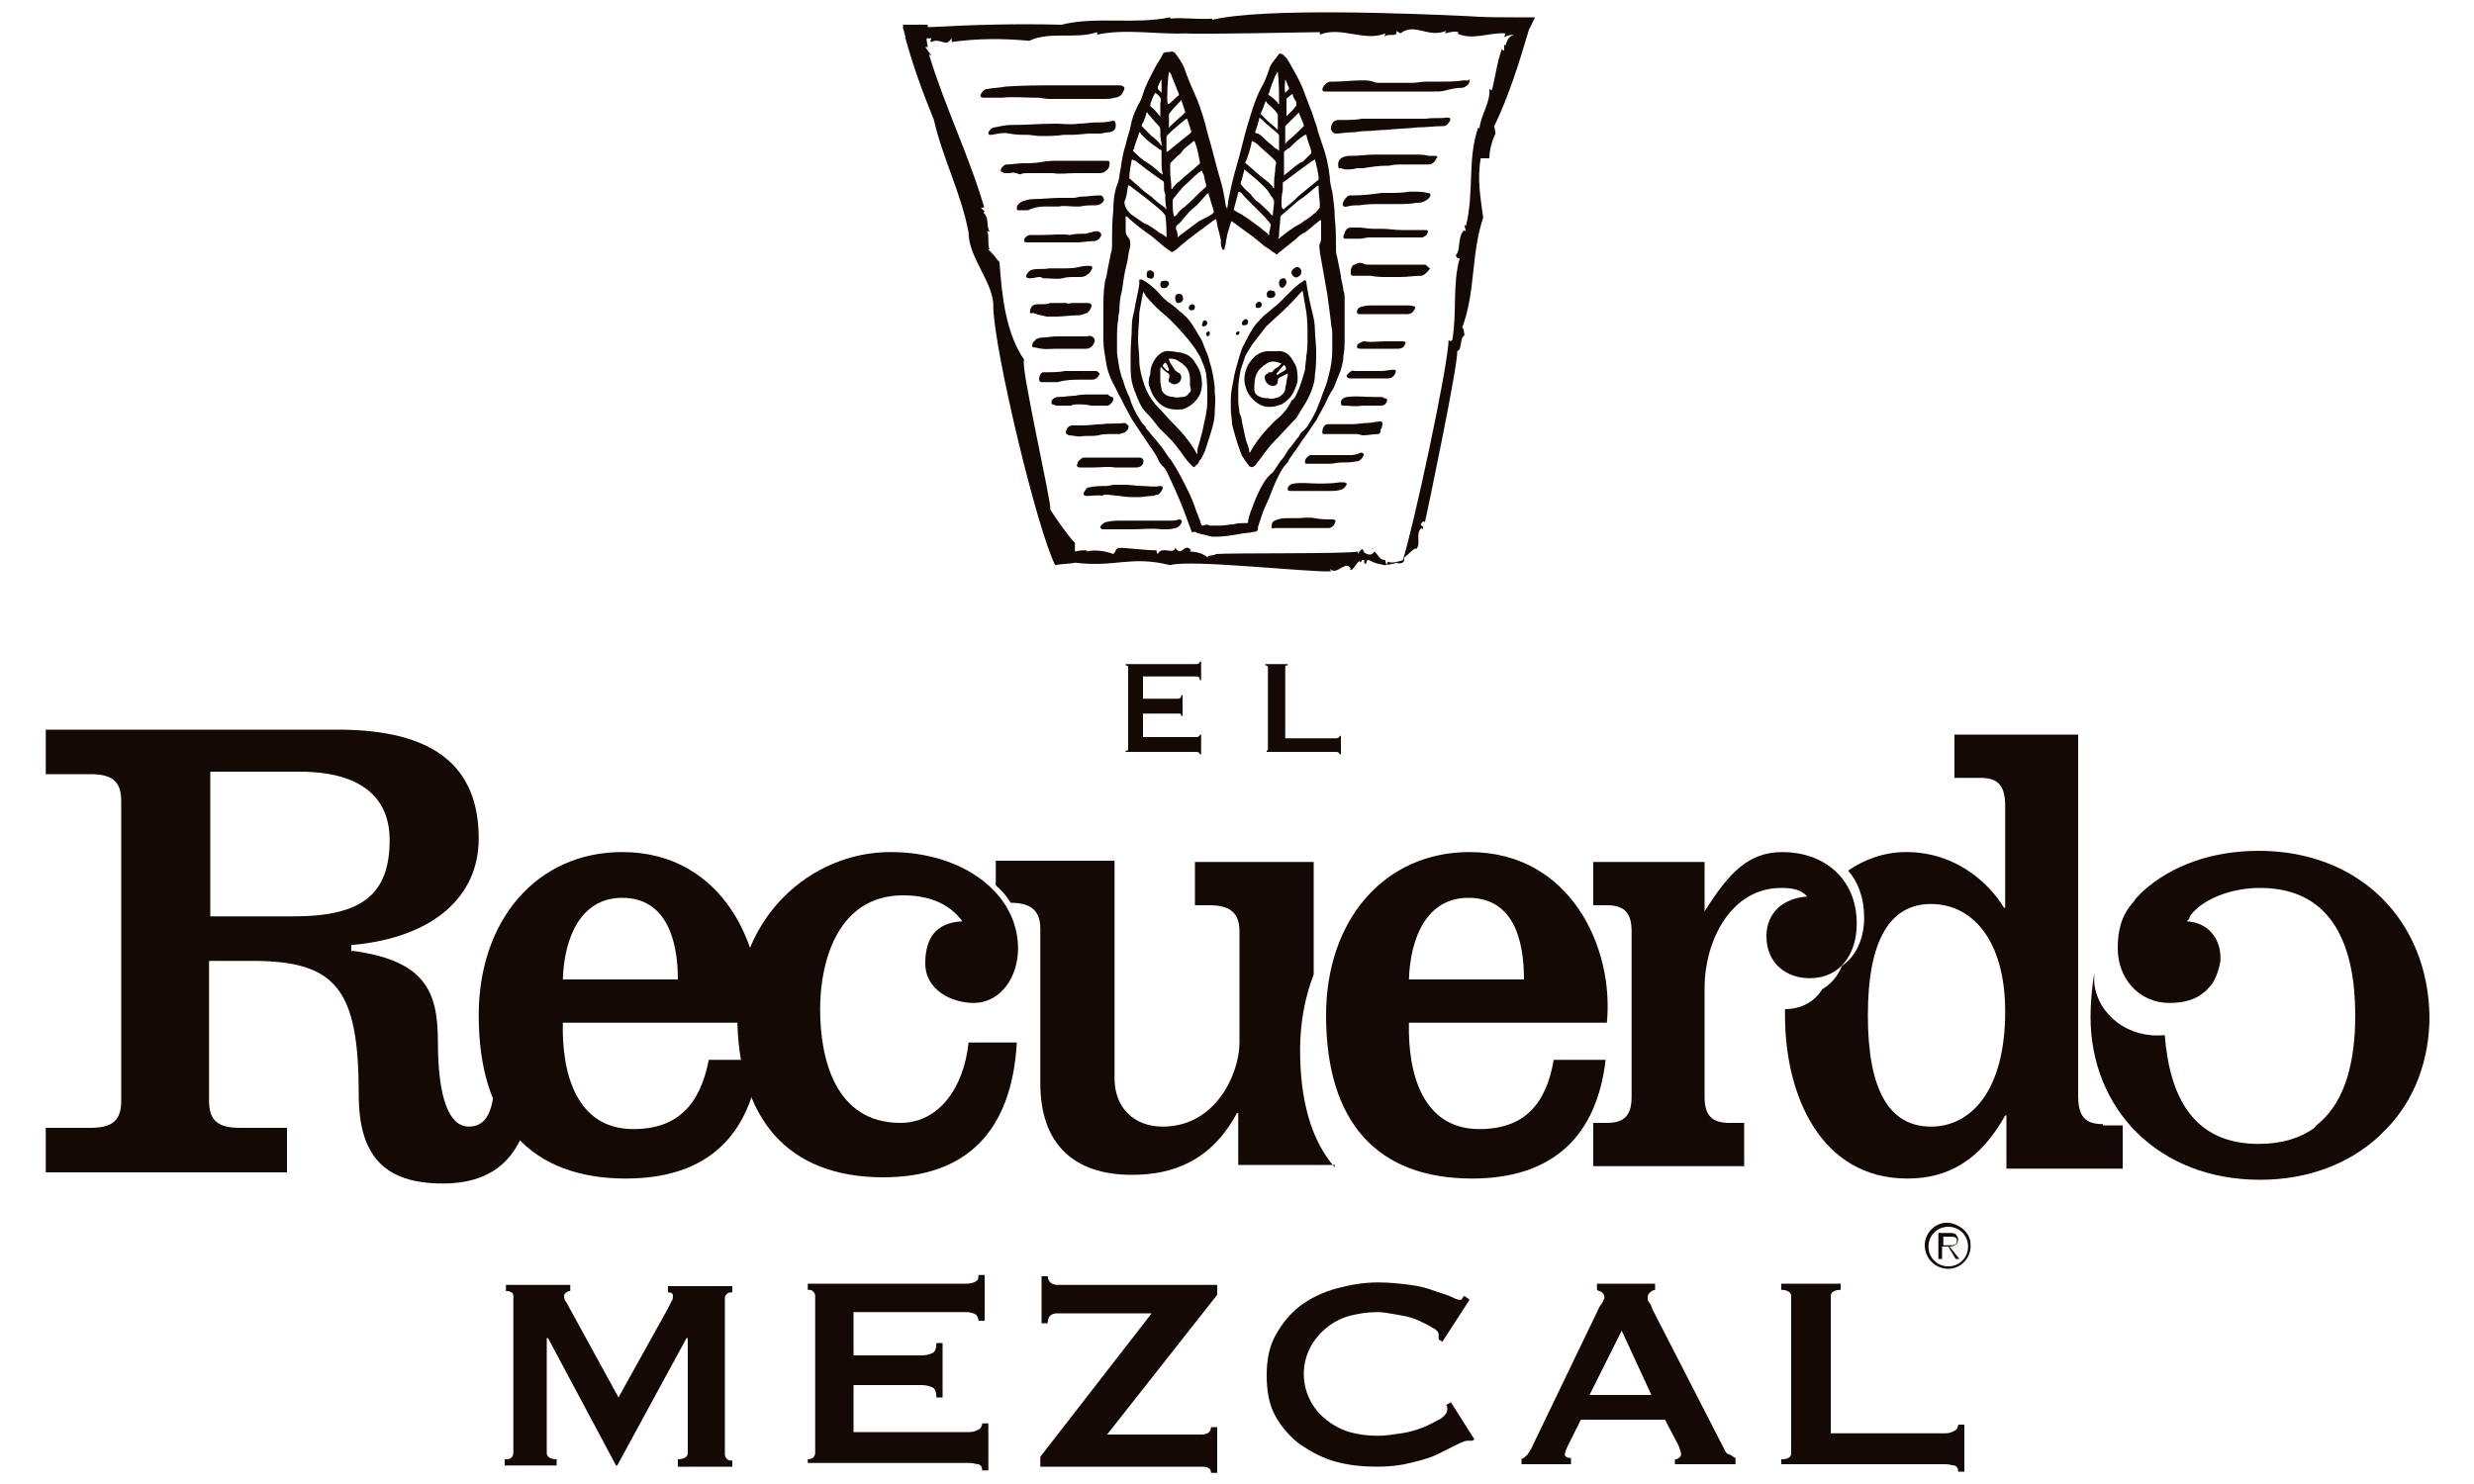
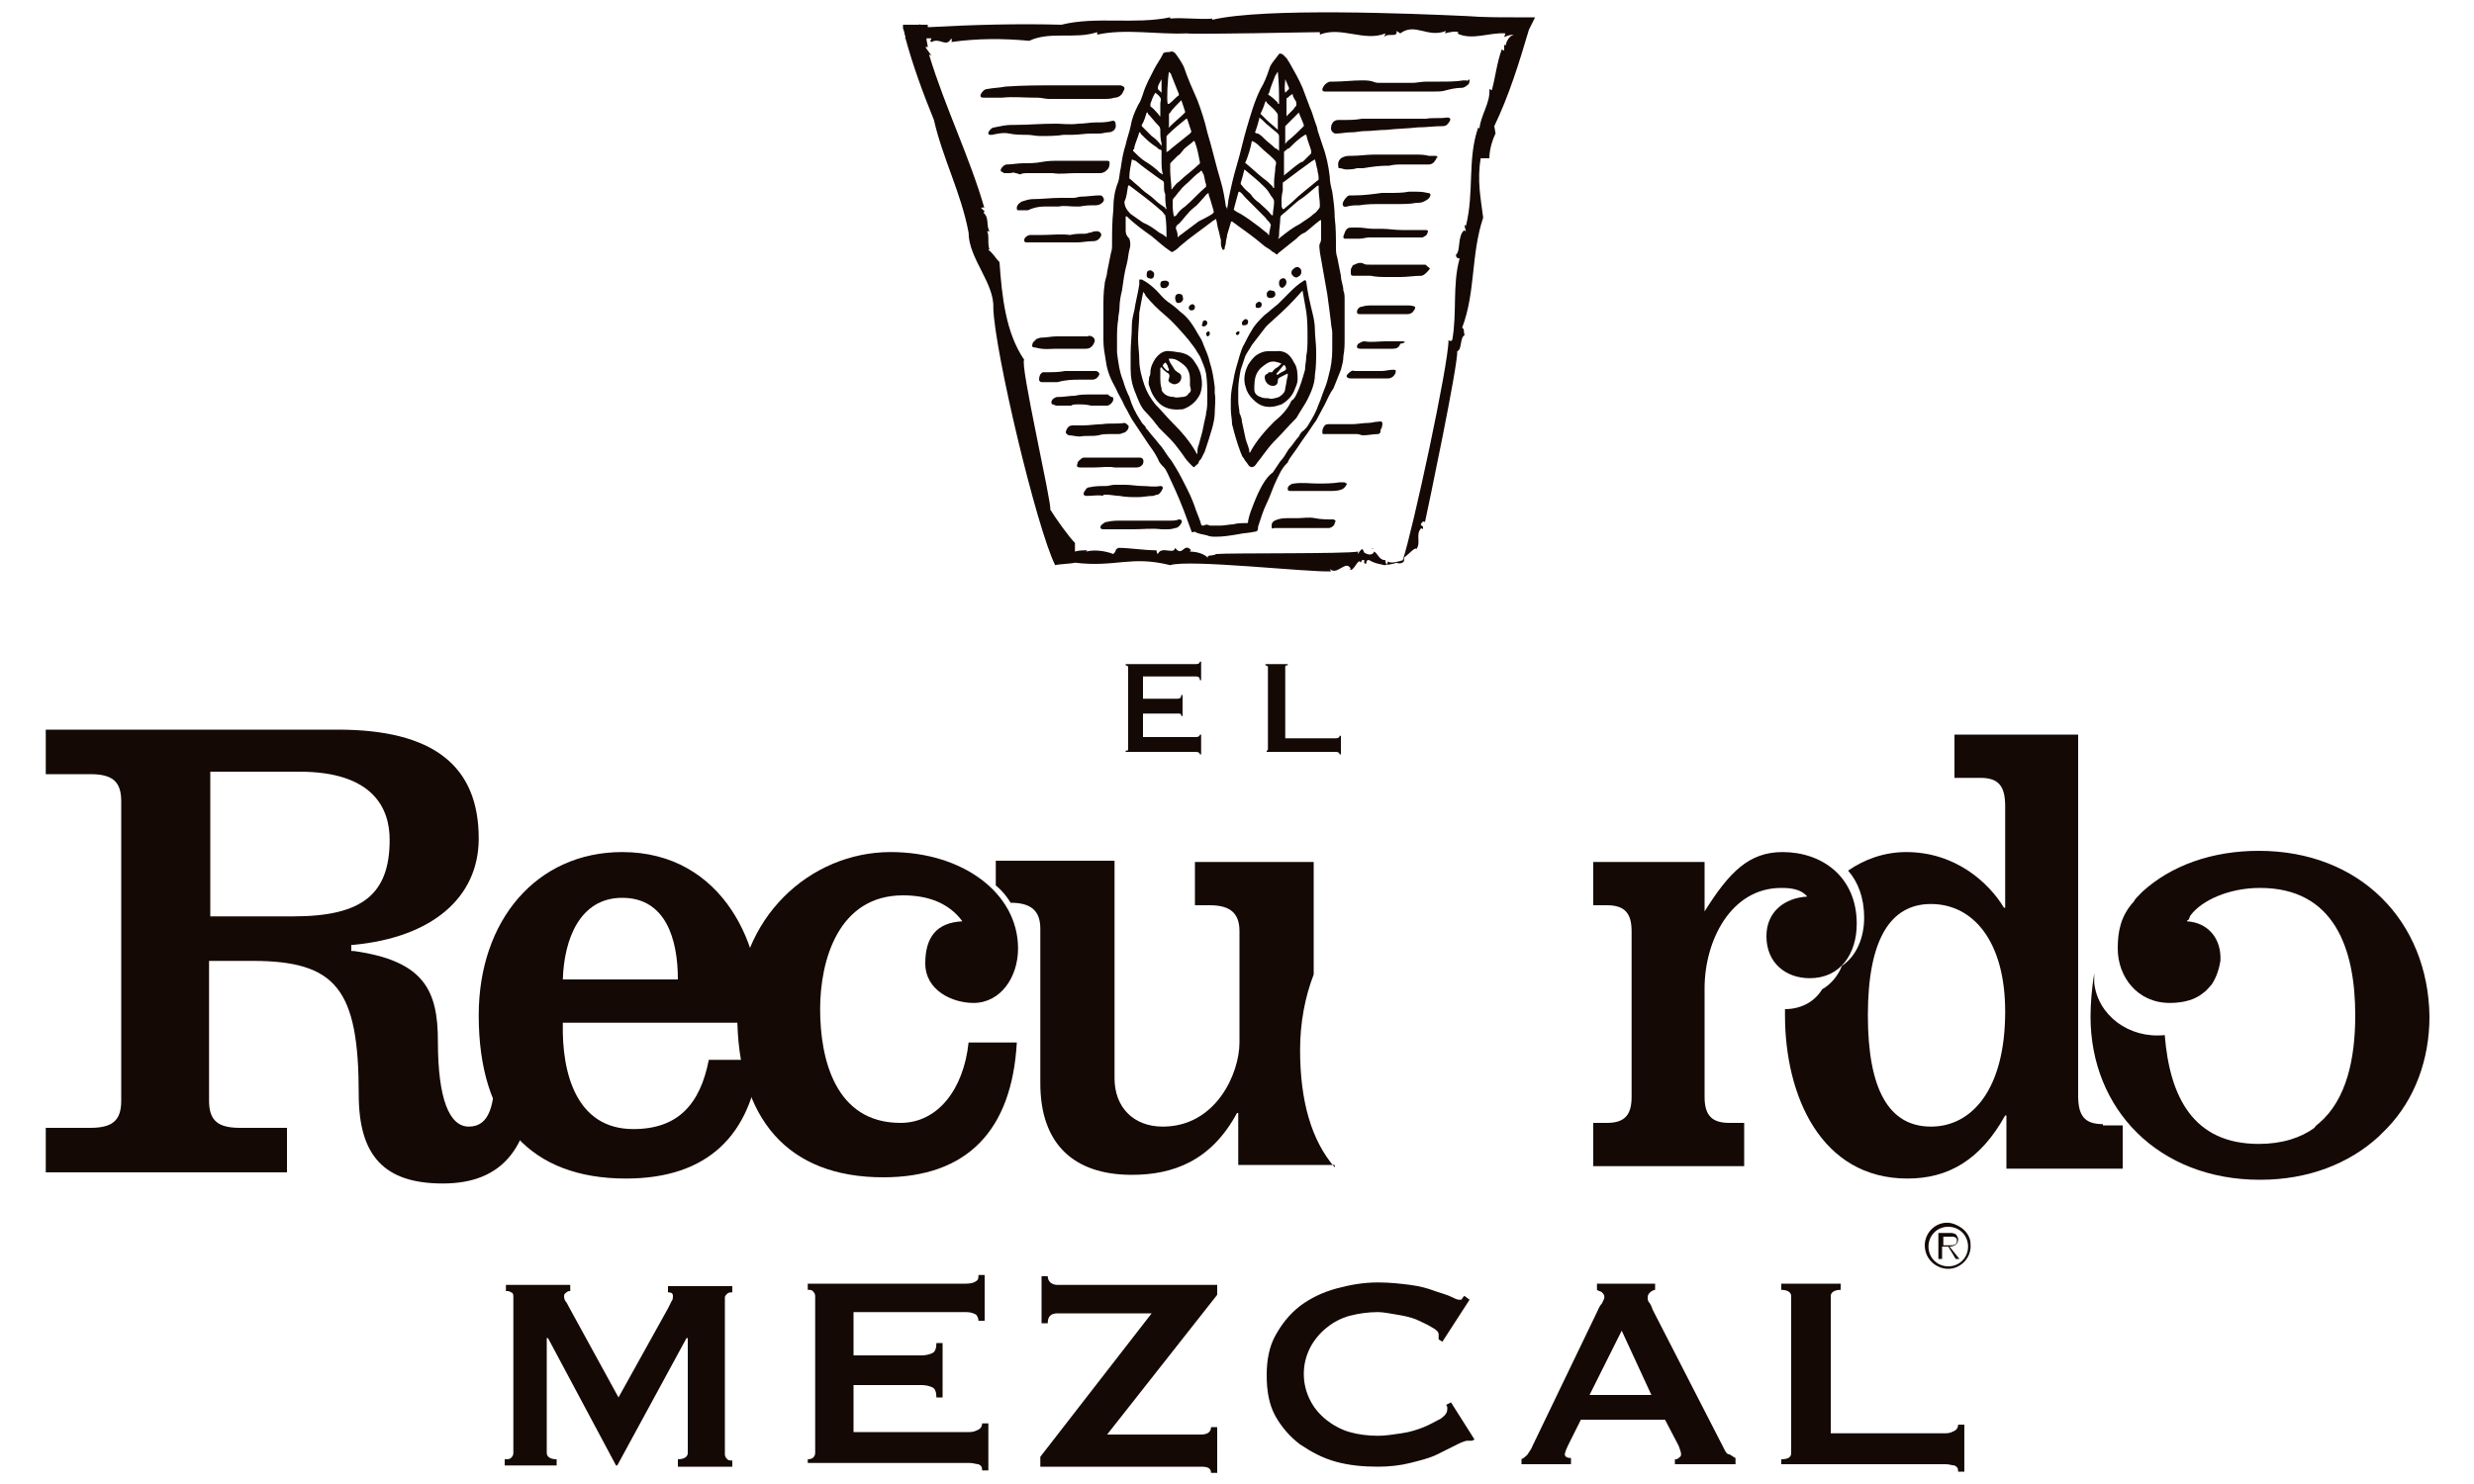
<svg xmlns="http://www.w3.org/2000/svg" version="1.1" id="Layer_1" x="0px" y="0px" viewBox="0 0 200 120" style="enable-background:new 0 0 200 120;" xml:space="preserve">
  <style type="text/css">
	.st0{fill:#140905;}
</style>
  <g>
    <g>
      <g>
        <g>
          <path class="st0" d="M83.7,7.9c0.1,0,0.1,0,0.2,0c0.3,0,0.6,0.1,0.9,0.1c0.4,0,0.8,0,1.3,0c0.1,0,0.1,0,0.2,0      C86.6,8,87.1,8,87.5,8c0.6,0,1.2,0,1.7,0c0.3,0,0.6,0,0.9-0.1c0.3,0,0.6-0.2,0.7-0.5c0,0,0,0,0,0C91,7.1,90.9,7,90.6,6.9      c0,0-0.1,0-0.1,0c-1.3,0-2.6,0-3.9,0c-0.4,0-0.7,0-1.1,0c-1.4,0-2.8,0-4.2,0.1c-0.5,0.1-1,0.1-1.5,0.2c-0.2,0-0.4,0.2-0.5,0.4      c-0.1,0.2,0,0.3,0.2,0.3c0.5,0,1,0,1.5,0C81.9,7.8,82.8,7.9,83.7,7.9z" />
          <path class="st0" d="M118.5,6.5c-0.1,0-0.2,0-0.2,0c-0.6,0.1-1.3,0.1-1.9,0.1c-0.4,0-0.7,0-1.1,0c-0.4,0-0.8,0.1-1.1,0.1      c-0.9,0-1.8,0-2.6,0c-0.2,0-0.4,0-0.6-0.1c-0.3-0.1-0.6-0.1-0.9-0.1c-0.8,0-1.5,0.1-2.3,0.1c-0.1,0-0.2,0-0.3,0      c-0.3,0.1-0.5,0.3-0.6,0.6c0,0.1,0,0.2,0.2,0.2c0.1,0,0.2,0,0.3,0c0.2,0,0.3,0,0.5,0c0.1,0,0.1,0,0.2,0c1.3,0,2.7,0,4.1,0      c0.1,0,0.3,0,0.4,0c0.6,0,1.2,0,1.7,0c0.6,0,1.2,0,1.7,0c0.3,0,0.6,0,0.9-0.1c0.4-0.1,0.8-0.2,1.3-0.2c0.1,0,0.3-0.1,0.4-0.2      c0.2-0.1,0.2-0.3,0.2-0.5C118.6,6.6,118.6,6.5,118.5,6.5z" />
          <path class="st0" d="M83,10.9c0.4,0,0.7,0.1,1.1,0.1c0.6,0,1.3,0,1.9-0.1c0.2,0,0.5,0,0.7,0c0.5,0,1-0.1,1.5-0.1      c0.2,0,0.4,0,0.7,0c0.2,0,0.5-0.1,0.7-0.1c0.3,0,0.6-0.2,0.6-0.5c0-0.4-0.1-0.5-0.4-0.4c0,0,0,0,0,0c-0.4,0.1-0.8,0.1-1.2,0.1      c-0.5,0-0.9,0.1-1.4,0.1c-0.7,0.1-1.4,0-1.8,0c-1.3,0-2.3,0.1-3.4,0.1c-0.1,0-0.1,0-0.2,0c-0.5,0-0.9,0.1-1.4,0.2      c-0.2,0-0.4,0.2-0.5,0.4c0,0.1,0,0.2,0.1,0.2c0.1,0,0.1,0,0.2,0c0.5-0.1,0.9-0.2,1.4-0.1C82.1,10.9,82.5,10.9,83,10.9z" />
          <path class="st0" d="M83.2,14c0.6,0,1.2,0,1.9,0c0.6,0.1,1.2,0,1.8,0c0.6,0,1.3,0,1.9,0c0.2,0,0.3,0,0.5-0.1      c0.3-0.2,0.4-0.4,0.4-0.7c0-0.1,0-0.2-0.2-0.2c-0.4,0-0.7,0-1.1,0c-0.8,0-1.6,0-2.4,0c-0.1,0-0.2,0-0.3,0c-0.5,0-1,0-1.5,0.1      c-0.5,0.1-1,0.1-1.5,0.1c-0.4,0-0.9,0.1-1.3,0.1c-0.2,0-0.4,0.2-0.5,0.4c0,0.1,0,0.2,0.1,0.2c0.1,0,0.1,0.1,0.2,0.1      c0.1,0,0.3,0,0.4,0c0.2,0,0.3-0.1,0.5,0c0.1,0,0.3,0.1,0.4,0.1C82.6,14,82.9,14,83.2,14z" />
          <path class="st0" d="M115.3,9.6c-0.2,0-0.3,0-0.5,0c-0.8,0-1.6,0-2.4,0c-0.7,0-1.4,0-2.1,0c-0.1,0-0.1,0-0.2,0      c-0.5,0.1-1,0.1-1.5,0.1c-0.1,0-0.2,0-0.4,0c-0.4,0-0.6,0.3-0.6,0.7c0,0.2,0.2,0.4,0.4,0.4c0.4,0,0.8-0.1,1.2-0.1c0,0,0,0,0.1,0      c0.3,0,0.7-0.1,1-0.1c0.6,0,1.2-0.1,1.8-0.1c0.8-0.1,1.7-0.1,2.5-0.2c0.7,0,1.3-0.1,2-0.1c0.3,0,0.4-0.1,0.6-0.4      c0.1-0.2,0-0.3-0.2-0.3C116.4,9.6,115.8,9.5,115.3,9.6z" />
          <path class="st0" d="M116.1,12.6c-0.1,0-0.1,0-0.2,0c-0.1,0-0.3,0-0.4,0c-0.4-0.1-0.7-0.1-1.1-0.1c-0.8,0-1.7,0-2.5,0      c-0.3,0-0.5,0-0.8,0c-0.6,0-1.2,0.1-1.8,0.1c-0.3,0-0.5,0-0.7,0.1c-0.3,0.1-0.5,0.4-0.4,0.8c0,0.1,0,0.1,0.1,0.1      c0.2,0,0.3,0.1,0.5,0.1c0.3,0,0.6,0,0.9-0.1c0.2,0,0.4,0,0.5,0c0.6-0.1,1.3-0.2,1.9-0.2c0.1,0,0.2,0,0.2,0      c0.4-0.1,0.7-0.1,1.1-0.1c0.2,0,0.4,0,0.6,0c0.4,0,0.7,0,1.1,0c0.1,0,0.3,0,0.4,0c0.2,0,0.4-0.1,0.5-0.3      c0.1-0.1,0.1-0.1,0.1-0.2C116.3,12.7,116.2,12.7,116.1,12.6z" />
          <path class="st0" d="M115.2,21.4c-0.1,0-0.2,0-0.3,0c-0.5,0-1,0-1.4,0c-0.9,0-1.9,0-2.8,0c-0.2,0-0.4,0-0.5-0.1      c-0.3-0.1-0.5,0-0.7,0.1c-0.1,0-0.2,0.1-0.2,0.2c-0.1,0.1-0.1,0.2-0.1,0.4c0,0,0,0.1,0,0.1c0,0.2,0.1,0.2,0.3,0.2      c0.2,0,0.3,0,0.5,0c0.2,0,0.3,0,0.5,0c0.1,0,0.2,0,0.3,0c0.5,0.1,0.9,0.1,1.4,0.1c0.3,0,0.7,0,1,0c0.6,0,1.1-0.1,1.7-0.1      c0.2,0,0.6-0.4,0.7-0.6C115.3,21.5,115.3,21.4,115.2,21.4z" />
          <path class="st0" d="M84.4,16.7c0.3,0,0.5,0,0.8,0c0,0,0.1,0,0.1,0c0.1,0,0.2,0,0.3,0c0.4-0.1,0.9,0,1.3,0c0.1,0,0.3,0,0.4,0      c0.4-0.1,0.9-0.1,1.3-0.1c0.2,0,0.4-0.1,0.5-0.2c0.1-0.1,0.2-0.2,0.1-0.4c-0.1-0.2-0.2-0.2-0.3-0.2c-0.5,0-1,0.1-1.5,0.1      c-0.2,0-0.4,0.1-0.6,0.1c-0.4,0-0.7,0-1.1,0c-0.7,0-1.5,0.1-2.2,0.1c-0.3,0-0.6,0.1-0.9,0.2c-0.2,0.1-0.4,0.3-0.4,0.5      c0,0.1,0,0.2,0.1,0.2c0.1,0,0.2,0,0.3,0c0.2,0,0.4,0,0.5,0C83.5,16.8,84,16.7,84.4,16.7z" />
          <path class="st0" d="M114.3,15.5c-0.1,0-0.3,0-0.4,0c-0.5,0.1-1.1,0.1-1.6,0.1c-0.2,0-0.4,0-0.6,0c-0.7,0.1-1.5,0.2-2.2,0.2      c-0.1,0-0.2,0-0.3,0c-0.1,0-0.2,0-0.3,0.1c-0.1,0.1-0.2,0.2-0.3,0.4c-0.1,0.2-0.1,0.5,0.3,0.4c0.3-0.1,0.7-0.1,1-0.1      c0.6-0.1,1.1-0.1,1.7-0.1c0.4,0,0.9,0,1.3,0c0.6,0,1.1,0,1.6-0.1c0.2,0,0.4,0,0.6-0.1c0.2-0.1,0.4-0.2,0.5-0.4      c0.1-0.2,0-0.3-0.2-0.3C115,15.5,114.7,15.5,114.3,15.5z" />
          <path class="st0" d="M89.4,40c0.4,0,0.8,0.1,1.1,0.1c0.5,0.1,1,0.1,1.5,0.1c0.4,0,0.8-0.1,1.2-0.1c0.1,0,0.2-0.1,0.4-0.1      c0.2-0.1,0.3-0.3,0.4-0.5c0-0.1,0-0.2-0.2-0.2c-0.5,0.1-1,0-1.4,0c-0.5,0-1-0.1-1.4-0.1c-0.4,0-0.7,0-0.9,0      c-0.2,0-0.5,0.1-0.7,0.1c-0.4,0-0.9,0-1.3,0.1c-0.2,0-0.3,0.1-0.4,0.3c-0.1,0.1-0.1,0.2-0.1,0.3c0.1,0.1,0.2,0.1,0.3,0.1      c0.4,0,0.9-0.1,1.3,0C89.1,40,89.3,40,89.4,40z" />
          <path class="st0" d="M94.6,42.1c-0.6,0-1.2,0-1.9,0c-0.6,0-1.3,0-2,0c-0.4,0-0.8,0-1.2,0.1c-0.2,0-0.4,0.2-0.5,0.3      c-0.1,0.2,0,0.3,0.2,0.3c0.3,0,0.6,0,0.9,0c0.5,0,1,0,1.5,0c0.8,0,1.5-0.1,2.3,0c0.1,0,0.2,0,0.3,0c0.3,0,0.5,0,0.8-0.1      c0.2,0,0.4-0.2,0.5-0.4c0.1-0.2,0-0.3-0.2-0.3C95.1,42.1,94.8,42.1,94.6,42.1z" />
          <path class="st0" d="M115.3,18.6c-0.3,0-0.6,0-0.9,0c-0.4,0-0.7,0-1.1,0c-0.5,0-1.1-0.1-1.6-0.1c-0.2,0-0.5,0-0.7,0      c-0.4,0-0.8-0.1-1.2-0.1c-0.2,0-0.3,0-0.5,0c-0.1,0-0.3,0-0.4,0.1c-0.2,0.2-0.2,0.4-0.3,0.6c0,0,0,0,0,0c0,0.1,0,0.2,0.1,0.2      c0.4,0,0.8,0,1.2,0c0.3,0,0.5-0.1,0.8-0.1c0.6,0,1.3,0,1.7,0c0.9,0,1.6,0,2.3,0c0.1,0,0.2,0,0.3,0c0.2-0.1,0.4-0.2,0.4-0.4      C115.5,18.7,115.4,18.6,115.3,18.6z" />
          <path class="st0" d="M90.1,37.8c0.2,0,0.3,0,0.5,0c0.4,0,0.8,0,1.3,0c0.2,0,0.4-0.1,0.5-0.3c0.1-0.3,0-0.5-0.3-0.5      c-0.7,0-1.5,0-2.2,0c-0.4,0-0.7,0-1.1,0c-0.4,0-0.7,0-1.1,0c-0.1,0-0.2,0-0.3,0.1c-0.1,0.1-0.3,0.2-0.3,0.4      c-0.1,0.2,0,0.3,0.2,0.3c0.4,0,0.8,0,1.2,0C89,37.8,89.6,37.7,90.1,37.8z" />
          <path class="st0" d="M85.4,28.2c0.4,0,0.8,0,1.2,0c0,0,0,0,0,0c0.2,0,0.4,0,0.6,0c0.2,0,0.4,0,0.6,0c0.4,0,0.6-0.3,0.7-0.6      c0-0.1,0-0.2-0.1-0.3c-0.1-0.1-0.3-0.2-0.5-0.1c0,0-0.1,0-0.2,0c-0.4,0-0.7,0-1.1,0c-0.1,0-0.2,0-0.3,0c-0.3,0-0.6,0-0.9,0      c-0.4,0-0.8,0.1-1.2,0.1c-0.2,0-0.3,0.1-0.4,0.1c-0.1,0.1-0.2,0.2-0.3,0.3c-0.1,0.3-0.1,0.4,0.2,0.4      C84.4,28.3,84.9,28.2,85.4,28.2z" />
          <path class="st0" d="M86.3,19.6c0.3,0,0.5,0,0.8,0c0.4,0,0.8-0.1,1.3-0.1c0.3,0,0.5-0.2,0.6-0.4c0.1-0.2-0.1-0.4-0.3-0.4      c-0.2,0-0.3,0-0.5,0.1c-0.2,0-0.3,0.1-0.5,0.1c-0.4,0-0.8,0-1.2,0.1C85.8,18.9,85,19,84.3,19c-0.4,0-0.7,0-1,0      c-0.2,0-0.5,0.2-0.5,0.4c0,0.1,0,0.2,0.2,0.2c0,0,0.1,0,0.1,0c0.7,0,1.5,0,2.2,0C85.6,19.6,85.9,19.6,86.3,19.6z" />
          <path class="st0" d="M87.2,32.7c0.3,0,0.6,0,1,0.1c0.4,0,0.8,0,1.3,0c0.2,0,0.5-0.3,0.5-0.5c0-0.1,0-0.2-0.1-0.2      c-0.1,0-0.1,0-0.2-0.1c0,0-0.1,0-0.1-0.1c-0.1,0-0.2,0-0.4,0c-0.4,0-0.8,0-1.1,0c-0.4,0-0.8,0-1.2,0.1c-0.4,0-0.9,0.1-1.3,0.1      c0,0-0.1,0-0.1,0c-0.2,0-0.5,0.2-0.5,0.4c0,0.1,0,0.2,0.1,0.2c0.1,0,0.2,0.1,0.3,0.1c0.4,0,0.8,0,1.2,0      C86.7,32.7,86.9,32.7,87.2,32.7z" />
-           <path class="st0" d="M84,22.4c0.1,0,0.2,0,0.3,0.1c0,0,0.1,0,0.1,0c0.5,0,1,0.1,1.5,0c0.3-0.1,0.7-0.1,1-0.1c0.1,0,0.2,0,0.3,0      c0.2,0,0.5,0,0.7-0.2c0.2-0.1,0.3-0.3,0.4-0.5c0-0.1,0-0.2-0.2-0.2c-0.3,0-0.6,0-0.9,0.1c-0.4,0.1-0.9,0.1-1.3,0.1      c-0.1,0-0.1,0-0.2,0c-0.3,0-0.6,0-0.9,0c-0.4,0.1-0.9,0-1.3,0.1c-0.2,0-0.4,0.2-0.5,0.4c-0.1,0.2,0,0.3,0.2,0.3c0,0,0.1,0,0.1,0      C83.6,22.5,83.8,22.4,84,22.4z" />
          <path class="st0" d="M111.4,34.1c-0.3,0-0.5,0.1-0.8,0.1c-0.4,0-0.9,0.1-1.3,0.1c-0.3,0-0.7,0-1,0c-0.3,0-0.5,0-0.8,0      c-0.2,0-0.3,0-0.4,0.1c-0.1,0.1-0.2,0.3-0.2,0.5c0,0.2,0,0.2,0.2,0.2c0.2,0,0.4,0,0.6,0c0.5,0,1,0,1.5,0c0.2,0,0.4,0,0.5,0      c0.2,0,0.3,0.1,0.5,0.1c0.4,0,0.8-0.1,1.2-0.1c0.1,0,0.2-0.1,0.2-0.2c0-0.1,0-0.2,0.1-0.3C111.8,34.2,111.8,34,111.4,34.1z" />
          <path class="st0" d="M88.8,35.2c0.3-0.1,0.7-0.1,1-0.1c0.2,0,0.3,0,0.5,0c0.2,0,0.3,0,0.5-0.1c0.2,0,0.3-0.2,0.4-0.3      c0-0.1,0.1-0.2,0-0.3c-0.1-0.1-0.2-0.2-0.3-0.2c-0.6,0.1-1.2,0-1.8,0.1c-0.5,0-1,0.1-1.6,0.1c-0.3,0-0.5,0-0.8,0      c-0.2,0-0.4,0.1-0.5,0.4c-0.1,0.2,0,0.3,0.2,0.4c0.3,0,0.6,0.1,0.9,0.1C87.8,35.2,88.3,35.3,88.8,35.2z" />
-           <path class="st0" d="M84.6,25.6c0.3,0,0.5,0,0.8,0c0.5,0,1.1-0.1,1.6-0.1c0.2,0,0.4,0,0.6-0.1c0.1,0,0.2-0.1,0.3-0.1      c0.1-0.1,0.2-0.2,0.3-0.4c0-0.1,0.1-0.2,0-0.3c-0.1-0.1-0.2-0.1-0.3-0.1c-0.1,0-0.2,0-0.3,0c-0.3,0-0.6,0-0.9,0      c-0.2,0-0.3,0.1-0.5,0c-0.3,0-0.6,0-0.9,0c-0.1,0-0.3,0-0.4,0c-0.2,0.1-0.5,0.1-0.7,0.1c-0.1,0-0.2,0-0.3,0      c-0.3,0-0.5,0.1-0.6,0.4c-0.1,0.3,0,0.4,0.2,0.3C84,25.5,84.3,25.5,84.6,25.6z" />
          <path class="st0" d="M107.8,42C107.8,42,107.7,42,107.8,42c-0.6,0-1,0-1.5-0.1c-0.5-0.1-1,0-1.4,0c-0.3,0-0.5,0-0.7,0      c-0.3,0-0.6,0-0.9,0.1c-0.3,0.1-0.5,0.2-0.5,0.5c0,0.2,0,0.3,0.2,0.2c0.1,0,0.2,0,0.3,0c0.4,0,0.7,0,1.1,0c0.2,0,0.5,0,0.7,0      c0.2,0,0.3,0,0.5,0c0.6,0,1.2,0,1.8,0c0.2,0,0.5-0.2,0.5-0.4C108,42.1,108,42.1,107.8,42z" />
          <path class="st0" d="M87.3,30.7c0.3,0,0.6,0,1,0c0.2,0,0.4-0.1,0.5-0.3c0.1-0.1,0.1-0.2,0-0.3c-0.1-0.1-0.2-0.1-0.3-0.1      c-0.7,0-1.3,0-2,0c-0.1,0-0.3,0-0.4,0c-0.5,0.1-1,0.1-1.6,0.1c-0.1,0-0.1,0-0.2,0c-0.2,0.1-0.3,0.3-0.3,0.6      c0,0.1,0.1,0.2,0.2,0.2c0.1,0,0.2,0,0.2,0c0.4,0,0.7,0,1.1,0C86.2,30.7,86.8,30.7,87.3,30.7z" />
          <path class="st0" d="M108.7,39c-0.1,0-0.3,0-0.4,0c-0.6,0.1-1.2,0.1-1.8,0.1c-0.6,0-1.2-0.1-1.9,0c-0.2,0-0.5,0.2-0.5,0.4      c0,0.1,0,0.2,0.2,0.2c0,0,0.1,0,0.1,0c0.3,0,0.5,0,0.8,0c0.2,0,0.4,0,0.6,0c0.3,0,0.5,0,0.8,0c0,0,0,0,0,0c0.3,0,0.6,0,0.9,0      c0.3,0,0.6,0,0.9-0.1c0.3-0.1,0.4-0.3,0.5-0.5C108.9,39.1,108.8,39.1,108.7,39z" />
-           <path class="st0" d="M109.1,36.8c-0.7,0-1.3,0-2,0c-0.2,0-0.4,0-0.7,0c-0.1,0-0.2,0-0.3,0c-0.1,0-0.1,0-0.2,0      c-0.2,0.1-0.4,0.3-0.4,0.5c0,0.1,0,0.2,0.1,0.2c0,0,0.1,0,0.2,0c0.2,0,0.4,0,0.7,0c0.3,0,0.6,0,1,0c0.3,0,0.6-0.1,0.9-0.1      c0.4,0,0.8,0,1.3-0.1c0.2,0,0.4-0.2,0.5-0.4c0.1-0.2,0-0.3-0.2-0.3C109.6,36.8,109.3,36.8,109.1,36.8z" />
          <path class="st0" d="M113.9,24.7c-0.5,0-1.1,0-1.6,0c-0.5,0-0.9,0-1.4,0c-0.3,0-0.5,0-0.8,0.1c-0.2,0-0.4,0.2-0.4,0.4      c0,0.1,0,0.2,0.2,0.2c0.4,0,0.7,0,1.1,0c0.3,0,0.6,0,1,0c0.6,0,1.2,0,1.8,0c0.2,0,0.4-0.1,0.5-0.3c0.1-0.1,0.1-0.2,0.1-0.3      C114.1,24.7,114,24.7,113.9,24.7z" />
          <path class="st0" d="M111.7,30c-0.7,0-1.4,0-2.1,0c0,0-0.1,0-0.1,0c-0.2-0.1-0.4,0.1-0.5,0.2c-0.1,0.1-0.2,0.2-0.1,0.3      c0.1,0.1,0.2,0.1,0.3,0.1c0.5,0,1,0,1.5,0c0,0,0,0,0,0c0.5,0,1,0,1.5,0c0.3,0,0.5-0.2,0.6-0.4c0.1-0.3,0-0.3-0.2-0.3      C112.3,29.9,112,30,111.7,30z" />
-           <path class="st0" d="M111.7,32.1c-0.2,0-0.5,0-0.7,0c-0.7,0-1.4-0.1-2.1,0c-0.2,0-0.5,0.2-0.5,0.4c0,0.2,0,0.3,0.2,0.3      c0.5,0,1,0.1,1.5,0c0.5,0,1,0,1.5,0c0.3,0,0.4-0.1,0.5-0.3c0.1-0.2,0-0.3-0.2-0.3C111.8,32.1,111.7,32.1,111.7,32.1z" />
-           <path class="st0" d="M113.4,27.6c-0.1,0-0.2,0-0.3,0c-0.4,0-0.8,0-1.1,0c-0.6,0-1.1,0.1-1.7,0c-0.2,0-0.3,0.1-0.5,0.2      c-0.1,0.1-0.1,0.2-0.1,0.3c0.1,0.1,0.2,0.1,0.3,0.1c0.4,0,0.8,0,1.2,0c0.5,0,0.9,0,1.4,0c0.1,0,0.3,0,0.4,0      c0.3,0,0.5-0.1,0.6-0.4C113.7,27.7,113.6,27.6,113.4,27.6z" />
+           <path class="st0" d="M113.4,27.6c-0.1,0-0.2,0-0.3,0c-0.4,0-0.8,0-1.1,0c-0.6,0-1.1,0.1-1.7,0c-0.2,0-0.3,0.1-0.5,0.2      c-0.1,0.1-0.1,0.2-0.1,0.3c0.1,0.1,0.2,0.1,0.3,0.1c0.4,0,0.8,0,1.2,0c0.5,0,0.9,0,1.4,0c0.3,0,0.5-0.1,0.6-0.4C113.7,27.7,113.6,27.6,113.4,27.6z" />
          <path class="st0" d="M96.6,29.3c-0.3-0.5-0.7-0.7-1.2-0.8c-0.2,0-0.5-0.1-0.8-0.1c-0.5-0.1-0.9,0.2-1.2,0.6      c-0.2,0.3-0.4,0.7-0.4,1.1c0,0.1,0,0.2-0.1,0.4c0,0.2-0.1,0.5,0,0.7c0.1,0.3,0.2,0.6,0.4,0.9c0.5,0.8,1.2,1.1,2.2,1      c0,0,0.1,0,0.1,0c0.6-0.2,1.1-0.6,1.4-1.2c0.2-0.5,0.2-1,0.1-1.5C97,29.9,96.8,29.6,96.6,29.3z M94.1,29.4      c0.1-0.1,0.1-0.1,0.2,0c0,0.1,0.1,0.1,0.1,0.2c0,0.1,0.1,0.2,0.1,0.3c0,0,0,0.1-0.1,0.1c-0.2-0.1-0.3-0.3-0.4-0.4      C94,29.5,94.1,29.4,94.1,29.4z M96.1,31.8c-0.1,0.2-0.3,0.3-0.5,0.3c-0.2,0-0.5,0.1-0.7,0c-0.3,0-0.7-0.1-0.9-0.4      c-0.1-0.1-0.1-0.2-0.1-0.3c-0.1-0.3-0.1-0.6-0.1-1c0-0.2,0-0.4,0-0.6c0,0,0-0.1,0.1-0.1c0.1,0.2,0.3,0.3,0.4,0.4      c0.2,0.1,0.3,0.2,0.2,0.5c-0.1,0.2,0,0.3,0.2,0.4c0.2,0.1,0.3,0.1,0.5,0c0.2-0.1,0.3-0.3,0.3-0.5c0-0.2-0.1-0.3-0.3-0.4      c-0.1-0.1-0.2-0.1-0.3-0.3c-0.1-0.2-0.3-0.4-0.4-0.7c0,0,0-0.1,0-0.1c0.2,0,0.4,0,0.6,0.1c0.2,0.1,0.5,0.3,0.7,0.5      c0.3,0.3,0.4,0.7,0.4,1.1c0,0.2,0,0.3,0,0.5C96.3,31.5,96.3,31.7,96.1,31.8z" />
          <path class="st0" d="M100.6,26.3c0.2,0,0.3-0.1,0.3-0.3c0-0.1-0.1-0.2-0.2-0.2c-0.1,0-0.3,0.2-0.3,0.3      C100.4,26.3,100.4,26.3,100.6,26.3z" />
          <path class="st0" d="M100,27.1c0.1,0,0.2-0.1,0.2-0.2c0-0.1,0-0.1-0.1-0.1c-0.1,0-0.2,0.1-0.2,0.2C99.9,27,100,27.1,100,27.1z" />
          <path class="st0" d="M101.7,24.9c0.2,0,0.3-0.1,0.3-0.3c0-0.1-0.1-0.2-0.2-0.2c-0.1,0-0.3,0.1-0.3,0.3      C101.5,24.9,101.6,24.9,101.7,24.9z" />
          <path class="st0" d="M102.7,24.1C102.7,24.1,102.8,24.1,102.7,24.1c0.2,0,0.4-0.1,0.4-0.3c0-0.2-0.1-0.3-0.3-0.3      c-0.2-0.1-0.4,0.1-0.4,0.3C102.4,24,102.5,24.1,102.7,24.1z" />
          <path class="st0" d="M104,37.5c0,0,0.1-0.1,0.1-0.1c0.1-0.3,0.3-0.5,0.5-0.8c0.3-0.4,0.6-0.9,0.9-1.3c0.3-0.4,0.6-0.9,0.9-1.3      c0.2-0.4,0.5-0.9,0.7-1.3c0.2-0.4,0.4-0.9,0.7-1.3c0.2-0.5,0.4-1,0.6-1.5c0.1-0.4,0.2-0.7,0.2-1.1c0.1-0.5,0.1-1,0.1-1.4      c0-1.1,0-2.1,0-3.2c0-0.2,0-0.5-0.1-0.7c0-0.4-0.2-0.8-0.2-1.2c-0.1-0.5-0.2-1-0.3-1.5c-0.1-0.3-0.1-0.5-0.1-0.8      c0-0.8,0-1.6-0.1-2.4c0-0.7-0.1-1.4-0.2-2.1c-0.1-0.4-0.2-0.8-0.2-1.2c-0.1-0.9-0.3-1.8-0.6-2.6c-0.1-0.3-0.2-0.6-0.3-0.9      c-0.1-0.2-0.1-0.5-0.2-0.7c-0.2-0.5-0.3-1-0.5-1.4c-0.2-0.5-0.4-1.1-0.6-1.6c-0.3-0.7-0.7-1.4-1.1-2.1c-0.1-0.1-0.1-0.2-0.2-0.3      c-0.1-0.1-0.2-0.2-0.3-0.3c-0.2-0.1-0.3-0.1-0.4,0.1c-0.3,0.4-0.6,0.7-0.7,1.1c-0.2,0.6-0.4,1.1-0.7,1.6c-0.5,1-0.8,2.1-1.1,3.1      c-0.3,1-0.5,2-0.8,3c-0.3,1-0.5,1.9-0.7,2.9c0,0.3-0.1,0.5-0.1,0.8c0,0,0,0,0,0c0-0.1,0-0.2-0.1-0.3c-0.1-0.7-0.2-1.3-0.4-2      c-0.4-1.3-0.7-2.7-1.1-4c-0.2-0.9-0.5-1.8-0.8-2.6c-0.4-0.9-0.8-1.8-1.1-2.7c-0.2-0.4-0.4-0.7-0.7-1.1c-0.1-0.1-0.3-0.2-0.4-0.1      C94.1,4.2,94,4.3,94,4.4c-0.2,0.4-0.5,0.8-0.7,1.2c-0.3,0.6-0.7,1.3-0.9,2c-0.1,0.3-0.2,0.6-0.4,0.9c-0.3,0.6-0.5,1.1-0.6,1.7      c-0.1,0.5-0.3,1-0.4,1.5c-0.2,0.6-0.3,1.2-0.4,1.9c-0.1,0.4-0.1,0.8-0.2,1.1C90.1,15.4,90,16.2,90,17c-0.1,0.9-0.1,1.8-0.1,2.7      c0,0.3,0,0.5-0.1,0.8c-0.1,0.5-0.2,1-0.3,1.5c0,0.3-0.2,0.7-0.2,1c-0.1,0.6-0.1,1.3-0.1,1.9c0,0.9,0,1.8,0,2.6      c0,0.6,0.1,1.1,0.2,1.7c0.1,0.8,0.4,1.5,0.8,2.2c0.2,0.5,0.5,0.9,0.7,1.4c0.3,0.5,0.5,1,0.8,1.4c0.4,0.6,0.8,1.2,1.2,1.8      c0.3,0.4,0.5,0.7,0.7,1.1c0.1,0.3,0.3,0.5,0.5,0.7c0.1,0.1,0.2,0.3,0.3,0.5c0.2,0.4,0.4,0.9,0.6,1.3c0.5,1.1,0.9,2.2,1.3,3.3      c0,0.1,0.1,0.2,0.2,0.1c0,0,0.1,0,0.1,0c0.3,0.2,0.7,0.2,1,0.3c0.2,0.1,0.5,0.1,0.7,0.1c0.6,0,1.2-0.1,1.8-0.2      c0.4-0.1,0.9-0.1,1.3-0.2c0.2,0,0.3-0.1,0.3-0.3c0-0.1,0-0.1,0-0.1c0.2-0.6,0.4-1.3,0.7-1.9c0.3-0.6,0.5-1.3,0.8-1.9      C103.4,38.4,103.6,37.9,104,37.5z M104.7,8.1c0.1,0.1,0.1,0.2,0.1,0.4c0,0.1-0.2,0.2-0.2,0.3c-0.2,0.2-0.4,0.4-0.6,0.6      c0,0,0,0,0,0c0-0.1,0-0.3,0-0.4c0-0.3,0-0.6,0-0.9c0-0.1,0-0.2,0.1-0.2c0.1-0.1,0.2-0.2,0.4-0.3C104.5,7.8,104.6,7.9,104.7,8.1z       M104.2,7.1c0,0,0,0.1,0,0.1c-0.1,0.1-0.2,0.2-0.3,0.3c-0.1-0.4,0-0.8,0-1.1C104,6.6,104.1,6.9,104.2,7.1z M103.9,11.4      c0-0.3,0-0.7,0-1c0-0.1,0-0.1,0-0.2c0.3-0.3,0.6-0.6,0.9-0.9c0.1-0.1,0.1-0.1,0.2-0.2c0.1,0.3,0.3,0.7,0.4,1c0,0.1,0,0.1,0,0.1      c-0.4,0.4-0.8,0.8-1.3,1.2c-0.1,0.1-0.2,0.2-0.2,0.3C103.9,11.6,103.9,11.5,103.9,11.4z M103.8,13.1c0-0.2,0-0.5,0-0.7      c0-0.1,0-0.2,0.1-0.2c0.1-0.1,0.2-0.2,0.3-0.2c0.4-0.4,0.8-0.8,1.3-1.1c0,0,0,0,0.1,0c0,0,0,0,0,0c0.1,0.5,0.3,0.9,0.4,1.3      c0,0.1,0,0.1,0,0.2c-0.2,0.2-0.4,0.4-0.6,0.6c-0.1,0.1-0.1,0.1-0.2,0.1c-0.5,0.3-0.9,0.7-1.3,1c0,0-0.1,0.1-0.1,0.1      C103.8,13.8,103.8,13.5,103.8,13.1z M103.6,16.5c0-0.4,0-0.7,0.1-1.1c0-0.2,0-0.3,0-0.5c0-0.1,0-0.2,0.1-0.2      c0.4-0.3,0.8-0.6,1.2-0.9c0.4-0.3,0.7-0.5,1.1-0.8c0.1,0,0.1-0.1,0.2-0.1c0.1,0.3,0.1,0.5,0.2,0.8c0,0.2,0.1,0.4,0.1,0.7      c0,0.1,0,0.2-0.1,0.2c-0.7,0.6-1.4,1.1-2,1.7c-0.2,0.2-0.5,0.4-0.7,0.6c0,0,0,0-0.1,0C103.6,16.8,103.6,16.6,103.6,16.5z       M103.4,19c0-0.5,0.1-0.9,0.1-1.4c0-0.1,0.1-0.2,0.1-0.2c0.5-0.4,0.9-0.8,1.4-1.2c0.5-0.3,0.9-0.7,1.4-1.1c0,0,0.1-0.1,0.2-0.1      c0,0.1,0,0.2,0,0.3c0,0.4,0.1,0.9,0.1,1.3c0,0.1,0,0.2-0.1,0.3c-0.1,0.1-0.2,0.3-0.4,0.4c-0.3,0.3-0.7,0.5-1.1,0.8      c-0.6,0.3-1.1,0.7-1.6,1.1c0,0-0.1,0.1-0.2,0.1C103.4,19.2,103.4,19.1,103.4,19z M103.1,6.1c0.1-0.1,0.1-0.2,0.2-0.3      c0.1,0.9,0.1,1.8,0.1,2.6c-0.1,0-0.1,0-0.1-0.1c-0.2-0.2-0.4-0.4-0.7-0.6c-0.1,0-0.1-0.1,0-0.2C102.7,7.1,102.9,6.6,103.1,6.1z       M102.3,8.2c0.1,0,0.1,0,0.1,0.1c0.3,0.3,0.6,0.5,0.8,0.8c0.1,0.1,0.1,0.2,0.1,0.3c0,0.3,0,0.7,0,1.1c-0.3-0.3-0.6-0.5-0.9-0.8      c-0.1-0.1-0.3-0.3-0.4-0.4c0,0-0.1-0.1-0.1-0.1C102.1,8.8,102.2,8.5,102.3,8.2z M101.5,10.6c0.1-0.3,0.2-0.6,0.3-1      c0,0,0-0.1,0-0.1c0.3,0.2,0.5,0.5,0.8,0.7c0.2,0.2,0.5,0.4,0.7,0.6c0,0,0.1,0.1,0.1,0.2c0,0.4,0,0.8,0,1.2      c-0.1-0.1-0.2-0.2-0.3-0.2c-0.3-0.3-0.6-0.5-0.8-0.7c-0.2-0.2-0.4-0.4-0.6-0.5C101.5,10.8,101.4,10.7,101.5,10.6z M101.2,11.4      C101.2,11.4,101.3,11.4,101.2,11.4c0.3,0.1,0.5,0.3,0.7,0.5c0.3,0.3,0.7,0.6,1,0.9c0.3,0.3,0.3,0.3,0.2,0.7      c0,0.4-0.1,0.8-0.1,1.2c0,0.2,0,0.4,0,0.5c-0.1,0-0.1,0-0.1-0.1c-0.2-0.2-0.5-0.5-0.8-0.7c-0.5-0.4-0.9-0.8-1.4-1.2      c0,0-0.1-0.1,0-0.1C100.9,12.6,101.1,12,101.2,11.4z M100.6,13.7C100.7,13.7,100.7,13.7,100.6,13.7c0.6,0.5,1.1,0.9,1.6,1.4      c0.1,0.1,0.3,0.3,0.4,0.5c0.1,0.1,0.1,0.2,0.2,0.3c0.1,0.1,0.2,0.3,0.2,0.4c0,0.4-0.1,0.7-0.1,1.1c-0.1,0-0.1,0-0.1,0      c-0.3-0.4-0.7-0.7-1-1c-0.3-0.2-0.5-0.4-0.7-0.7c-0.2-0.2-0.5-0.4-0.7-0.7c-0.1-0.1-0.1-0.1-0.1-0.2      C100.4,14.5,100.5,14.1,100.6,13.7z M99.8,16.7c0.1-0.4,0.2-0.7,0.3-1.1c0,0,0-0.1,0.1-0.1c0.2,0.1,0.3,0.3,0.5,0.5      c0.3,0.3,0.6,0.6,0.9,0.9c0.2,0.2,0.5,0.5,0.7,0.7c0.1,0.2,0.3,0.3,0.4,0.5c0,0.1,0.1,0.1,0,0.2c0,0.2-0.1,0.4-0.1,0.6      c0,0,0,0.1,0,0.1c-0.1,0-0.1,0-0.1-0.1c-0.3-0.2-0.6-0.5-0.9-0.7c-0.4-0.3-0.8-0.6-1.3-0.9c-0.2-0.1-0.4-0.2-0.5-0.3      c-0.1,0-0.1-0.1,0-0.1C99.7,16.9,99.8,16.8,99.8,16.7z M97.8,16c0.1,0.3,0.2,0.7,0.3,1c0,0.2,0.1,0.1-0.1,0.3      c-0.3,0.2-0.7,0.4-1.1,0.6c-0.4,0.3-0.8,0.6-1.2,0.9c-0.1,0.1-0.3,0.2-0.4,0.3c0,0-0.1,0.1-0.1,0.1c0-0.2,0-0.4-0.1-0.6      c-0.1-0.2,0-0.4,0.2-0.5c0.4-0.4,0.7-0.9,1.2-1.3c0.3-0.2,0.5-0.5,0.7-0.7c0.2-0.2,0.3-0.4,0.5-0.5C97.7,15.6,97.7,15.8,97.8,16      z M97.3,14.1c0.1,0.3,0.1,0.6,0.2,0.8c0,0.1,0,0.1,0,0.2c-0.6,0.5-1.1,1.1-1.7,1.6c-0.3,0.2-0.5,0.4-0.7,0.7      c0,0-0.1,0.1-0.2,0.1c-0.1-0.4-0.1-0.8-0.1-1.2c0-0.1,0-0.2,0.1-0.3c0.2-0.2,0.3-0.4,0.5-0.6c0.2-0.3,0.5-0.5,0.7-0.7      c0.3-0.3,0.6-0.6,0.9-0.8c0,0,0.1-0.1,0.1-0.1C97.2,13.8,97.2,14,97.3,14.1z M96.5,11.4c0.1,0,0.1,0.1,0.1,0.1      c0.2,0.5,0.3,1.1,0.4,1.6c0,0.1,0,0.2-0.1,0.2c-0.5,0.5-1.1,0.9-1.6,1.4c-0.2,0.1-0.3,0.3-0.5,0.5c0,0,0,0.1-0.1,0.1      c0-0.5-0.1-1-0.1-1.5c0-0.2,0-0.3,0-0.5c0-0.1,0-0.1,0.1-0.2c0.2-0.2,0.3-0.3,0.5-0.5c0.2-0.1,0.3-0.3,0.4-0.4      C95.8,11.9,96.2,11.7,96.5,11.4z M96,9.7c0.1,0.3,0.2,0.6,0.3,0.9c0,0.1,0,0.1-0.1,0.2c-0.5,0.4-1,0.8-1.5,1.2      c-0.1,0.1-0.2,0.2-0.4,0.3c0-0.4,0-0.8,0-1.2c0-0.1,0-0.1,0.1-0.2c0.5-0.5,1-0.9,1.5-1.3C96,9.6,96,9.7,96,9.7z M95.5,8.1      c0.1,0.3,0.2,0.6,0.3,0.9c0,0.1,0,0.1,0,0.1c-0.4,0.4-0.9,0.8-1.3,1.2c-0.1,0,0-0.1,0-0.1c0-0.3,0-0.6,0-0.9      c0-0.1,0-0.1,0.1-0.2C94.8,8.8,95.1,8.5,95.5,8.1z M94.5,5.8c0.1,0.1,0.2,0.2,0.2,0.3c0.2,0.5,0.4,1,0.6,1.5c0,0.1,0,0.1,0,0.1      c-0.3,0.2-0.5,0.5-0.8,0.7c0,0,0,0-0.1,0C94.3,8.1,94.4,6.3,94.5,5.8z M93.9,6.4c0,0.4,0,0.7,0,1.1c-0.1-0.1-0.2-0.2-0.3-0.3      c0,0,0-0.1,0-0.1C93.6,6.9,93.8,6.6,93.9,6.4z M93,8.4c0.1-0.3,0.2-0.6,0.4-0.9c0,0,0,0,0,0c0.1,0.1,0.3,0.2,0.4,0.4      c0.1,0.1,0,0.3,0,0.5c0,0.3,0,0.5,0,0.8c0,0,0,0.1,0,0.2c-0.1,0-0.1-0.1-0.1-0.1c-0.2-0.2-0.4-0.5-0.7-0.7C93,8.5,93,8.5,93,8.4      z M92.7,9.1c0.1,0,0.1,0,0.1,0.1c0.3,0.3,0.5,0.6,0.8,0.9c0.1,0.1,0.2,0.2,0.2,0.4c0,0.4,0,0.7,0.1,1.1c0,0.1,0,0.1,0,0.2      c-0.2-0.3-0.5-0.6-0.8-0.8c-0.3-0.3-0.5-0.5-0.8-0.8c0,0,0-0.1,0-0.1C92.5,9.8,92.6,9.4,92.7,9.1z M91.7,11.9      c0.1-0.4,0.3-0.8,0.4-1.2c0.1,0,0.1,0,0.1,0.1c0.4,0.4,0.8,0.8,1.3,1.1c0.1,0.1,0.2,0.2,0.3,0.2c0.1,0,0.1,0.1,0.1,0.2      c0,0.2,0,0.5,0,0.7c0,0.4,0,0.7,0.1,1.1c-0.1,0-0.1-0.1-0.2-0.1c-0.4-0.4-0.8-0.7-1.3-1c-0.3-0.2-0.6-0.5-0.9-0.8      c0,0,0-0.1,0-0.1C91.7,12.1,91.7,12,91.7,11.9z M91.5,12.9C91.5,12.9,91.5,12.9,91.5,12.9c0.1,0,0.2,0.1,0.3,0.1      c0.6,0.5,1.3,1,2,1.5c0.3,0.2,0.3,0.1,0.3,0.6c0,0.2,0,0.4,0.1,0.6c0,0.4,0,0.8,0.1,1.2c-0.1,0-0.1,0-0.1-0.1      c-0.3-0.2-0.6-0.4-0.9-0.7c-0.3-0.3-0.7-0.5-1-0.8c-0.3-0.3-0.6-0.5-0.9-0.8c-0.1,0-0.1-0.1-0.1-0.2      C91.3,13.9,91.4,13.4,91.5,12.9z M91.2,15c0.1,0,0.1,0,0.1,0c0.8,0.6,1.6,1.2,2.3,1.8c0.2,0.2,0.4,0.3,0.5,0.5      c0,0,0.1,0.1,0.1,0.1c0.1,0.6,0.1,1.2,0.1,1.8c-0.2-0.2-0.4-0.3-0.6-0.4c-0.4-0.3-0.8-0.6-1.3-0.8c-0.3-0.2-0.7-0.5-1-0.7      c-0.3-0.3-0.5-0.6-0.5-1C91.1,15.9,91.1,15.5,91.2,15z M101.4,40.6c-0.2,0.5-0.4,1-0.5,1.5c0,0.2,0,0.2-0.2,0.2      c-0.3,0-0.7,0-1,0.1c-0.3,0-0.7,0.1-1,0.1c-0.2,0-0.5,0-0.7,0c-0.1,0-0.2,0-0.2,0c-0.2-0.1-0.3-0.1-0.5,0c-0.1,0-0.2,0-0.2-0.1      c-0.1-0.4-0.3-0.8-0.4-1.1c-0.2-0.6-0.4-1.1-0.7-1.7c-0.3-0.6-0.6-1.2-0.9-1.7c-0.2-0.3-0.4-0.7-0.6-0.9      c-0.3-0.4-0.5-0.8-0.8-1.1c-0.3-0.4-0.6-0.7-0.9-1.1c-0.1-0.1-0.2-0.2-0.2-0.3c-0.2-0.2-0.3-0.3-0.4-0.5      c-0.4-0.6-0.7-1.2-0.9-1.9c-0.2-0.4-0.4-0.9-0.5-1.3c-0.3-0.7-0.4-1.5-0.5-2.3c0-0.3,0-0.6,0-1c0-0.6,0-1.1,0.1-1.7      c0-0.3,0.1-0.6,0.1-0.9c0-0.5,0.1-1,0.2-1.4c0.1-0.7,0.2-1.5,0.4-2.2c0.1-0.4,0.1-0.7,0.2-1.1c0.1-0.3,0.1-0.6,0-0.9      C91,19,91,18.8,91,18.6c0-0.3,0-0.6,0-0.9c0-0.1,0-0.2,0-0.2c0,0,0.1,0,0.1,0c0.6,0.6,1.3,1.1,2,1.6c0.5,0.4,0.9,0.8,1.5,1.2      c0.1,0.1,0.2,0.1,0.3,0c0.2-0.1,0.4-0.3,0.5-0.4c0.8-0.7,1.7-1.3,2.6-2c0.1-0.1,0.2-0.1,0.3-0.2c0.1,0.3,0.1,0.6,0.2,0.9      c0.1,0.3,0.1,0.5,0.2,0.8c0,0.1,0,0.1,0,0.2c0,0.2,0,0.3,0.1,0.5c0,0.1,0.1,0.1,0.1,0.1c0.1,0,0.1-0.1,0.1-0.1      c0-0.2,0.1-0.3,0.1-0.5c0-0.2,0.1-0.4,0.1-0.6c0.1-0.3,0.2-0.7,0.3-1c0,0,0-0.1,0.1-0.1c0.1,0.1,0.3,0.2,0.4,0.3      c0.7,0.5,1.4,1,2.1,1.6c0.2,0.2,0.5,0.3,0.7,0.5c0.1,0.1,0.2,0.1,0.3,0.2c0.1,0.1,0.2,0.1,0.2,0c0.5-0.4,1-0.8,1.5-1.2      c0.2-0.2,0.4-0.4,0.7-0.5c0.4-0.3,0.7-0.6,1.1-0.9c0,0,0.1-0.1,0.2-0.1c0,0.1,0,0.1,0,0.2c0,0.4,0,0.8,0,1.2      c0,0.2,0,0.3-0.1,0.5c-0.1,0.2,0,0.5,0,0.7c0.1,0.6,0.2,1.1,0.3,1.7c0.1,0.6,0.2,1.1,0.3,1.7c0.1,0.7,0.2,1.5,0.3,2.3      c0,0.3,0.1,0.5,0.1,0.8c0,0.1,0,0.2,0,0.3c0,0.4,0,0.7,0,1.1c0,0.7-0.1,1.4-0.3,2.1c-0.1,0.5-0.3,1-0.5,1.5      c-0.1,0.3-0.2,0.6-0.3,0.8c-0.2,0.6-0.5,1.1-0.8,1.6c-0.1,0.2-0.3,0.4-0.4,0.5c-0.2,0.1-0.3,0.3-0.4,0.5c-0.3,0.3-0.5,0.7-0.8,1      c-0.1,0.1-0.1,0.2-0.2,0.3c-0.1,0.2-0.3,0.5-0.5,0.7c-0.2,0.3-0.4,0.6-0.6,0.9C102.3,38.6,101.8,39.6,101.4,40.6z" />
          <path class="st0" d="M104.6,29.3c-0.3-0.6-0.7-1-1.5-0.9c-0.2,0-0.4,0-0.6,0c-0.3,0-0.6,0.1-0.9,0.3c-0.3,0.2-0.5,0.5-0.7,0.8      c-0.3,0.6-0.4,1.2-0.2,1.8c0.1,0.4,0.3,0.7,0.6,1c0.4,0.4,0.8,0.6,1.3,0.6c0,0,0.1,0,0.1,0c0.3,0,0.6-0.1,0.9-0.2      c0.5-0.3,0.9-0.7,1.1-1.3c0.1-0.2,0.2-0.5,0.2-0.7C104.9,30.3,104.9,29.7,104.6,29.3z M103.9,29.6c0.1,0.2,0.1,0.3-0.1,0.4      c-0.2,0.1-0.4,0.2-0.5,0.3c0,0-0.1,0-0.1,0c0,0,0-0.1,0-0.1c0.2-0.2,0.4-0.5,0.6-0.7C103.8,29.5,103.8,29.5,103.9,29.6z       M103.9,31.4c0,0.3-0.2,0.5-0.5,0.7c-0.3,0.1-0.6,0.2-0.9,0.1c-0.2,0-0.4,0-0.6-0.1c-0.3-0.1-0.5-0.3-0.5-0.6      c0-0.4,0-0.9,0.2-1.3c0.2-0.4,0.5-0.6,0.8-0.8c0.3-0.2,0.6-0.2,0.9-0.1c0.1,0,0.2,0.1,0.3,0.1c-0.2,0.2-0.3,0.3-0.5,0.4      c-0.1,0.1-0.2,0.2-0.2,0.2c0,0.1-0.1,0.1-0.2,0.1c-0.1,0-0.2,0-0.2,0.1c-0.3,0.1-0.3,0.3-0.2,0.6c0.1,0.2,0.3,0.4,0.6,0.4      c0.3,0,0.4-0.2,0.4-0.4c0-0.1,0-0.2,0.2-0.3c0.2-0.1,0.4-0.2,0.6-0.3c0,0.1,0,0.2,0,0.2C104,30.7,104,31,103.9,31.4z" />
          <path class="st0" d="M103.8,23.2c0.1-0.1,0.2-0.2,0.2-0.4c0-0.1-0.1-0.3-0.2-0.3c-0.1,0-0.2,0-0.3,0.1c-0.1,0.1-0.1,0.2-0.1,0.3      c0,0.1,0,0.2,0.1,0.3C103.6,23.3,103.7,23.3,103.8,23.2z" />
          <path class="st0" d="M105.7,32.3c0.3-0.6,0.6-1.3,0.6-2c0.1-0.6,0.1-1.3,0.1-1.9c0-0.6-0.1-1.2-0.1-1.7c0-0.5-0.1-1-0.2-1.4      c-0.2-0.8-0.4-1.7-0.5-2.5c0-0.1-0.1-0.2-0.2-0.1c-0.5,0.3-0.8,0.6-1.2,1c-0.3,0.3-0.6,0.6-0.9,0.9c-0.4,0.3-0.7,0.6-1.1,0.9      c-0.4,0.4-0.8,0.8-1,1.2c-0.2,0.3-0.4,0.7-0.6,1.1c-0.2,0.3-0.3,0.7-0.4,1c-0.2,0.7-0.4,1.3-0.5,2c-0.1,0.5-0.2,1-0.2,1.5      c0,0.3,0,0.5,0,0.8c0,0.4,0.1,0.8,0.1,1.2c0.2,0.8,0.4,1.5,0.7,2.3c0.1,0.2,0.1,0.3,0.2,0.4c0.1,0.1,0.1,0.2,0.2,0.3      c0.1,0.1,0.2,0.3,0.3,0.4c0.2,0.1,0.2,0.1,0.4,0c0,0,0.1-0.1,0.1-0.1c0.2-0.3,0.4-0.5,0.6-0.8c0.3-0.4,0.6-0.8,0.9-1.1      c0.6-0.6,1.2-1.3,1.8-1.9C105.2,33.1,105.5,32.7,105.7,32.3z M103,34.1c-0.7,0.7-1.4,1.5-1.9,2.4c0,0,0,0.1-0.1,0.1      c0-0.4-0.2-0.7-0.3-1.1c-0.1-0.5-0.2-0.9-0.3-1.4c0-0.2-0.1-0.5-0.2-0.7c0-0.3-0.1-0.6-0.1-1c0-0.3,0-0.6,0-0.9      c0-0.5,0.1-1.1,0.2-1.6c0.1-0.3,0.2-0.6,0.3-0.9c0.1-0.4,0.4-0.7,0.6-1.1c0.3-0.4,0.7-0.9,1-1.3c0.2-0.3,0.5-0.5,0.8-0.8      c0.8-0.7,1.5-1.4,2.2-2.2c0,0,0.1-0.1,0.1-0.1c0,0,0,0,0,0c0.1,0.6,0.2,1.1,0.3,1.7c0.1,0.7,0.1,1.4,0.1,2.1c0,0.5,0,1-0.1,1.5      c0,0.4-0.1,0.7-0.1,1.1c-0.2,0.7-0.4,1.4-0.7,2c-0.1,0.2-0.2,0.4-0.4,0.5C104.1,33.1,103.6,33.6,103,34.1z" />
          <path class="st0" d="M104.9,22.4c0.2-0.1,0.3-0.2,0.3-0.4c0-0.1,0-0.2-0.1-0.3c-0.2-0.2-0.4-0.1-0.6,0.1      c-0.1,0.1-0.1,0.2-0.1,0.3C104.5,22.4,104.8,22.5,104.9,22.4z" />
          <path class="st0" d="M96.3,25.1c0.2,0,0.3-0.1,0.3-0.3c0-0.1-0.1-0.2-0.2-0.2c-0.1,0-0.3,0.1-0.3,0.3      C96.1,25,96.2,25.1,96.3,25.1z" />
          <path class="st0" d="M95.2,24.5c0.1,0,0.3,0,0.4-0.2c0.1-0.1,0-0.3,0-0.4c0,0,0,0-0.1-0.1c-0.3-0.1-0.5,0-0.5,0.3      C95,24.3,95.1,24.5,95.2,24.5z" />
          <path class="st0" d="M97.3,26.4c0.1,0,0.3-0.1,0.3-0.3c0-0.1-0.1-0.2-0.2-0.2c-0.1,0-0.2,0.1-0.2,0.3      C97.1,26.3,97.2,26.4,97.3,26.4z" />
          <path class="st0" d="M93.3,22.2c0-0.1,0-0.2-0.2-0.3c-0.1-0.1-0.2,0-0.3,0c-0.1,0.1-0.1,0.2-0.1,0.4c0,0.1,0.1,0.2,0.2,0.2      C93.1,22.6,93.3,22.5,93.3,22.2z" />
          <path class="st0" d="M97.8,29.3c-0.1-0.5-0.3-0.9-0.5-1.4c-0.1-0.3-0.2-0.5-0.4-0.8c-0.4-0.7-0.8-1.4-1.5-1.9      c-0.3-0.3-0.7-0.6-1-0.8c-0.4-0.3-0.6-0.6-0.9-0.9c-0.4-0.4-0.8-0.7-1.2-0.9c0,0,0,0-0.1,0c-0.1,0-0.1,0-0.1,0.1      c0,0.1,0,0.2,0,0.3c-0.1,0.7-0.3,1.4-0.4,2.1c-0.1,0.4-0.2,0.8-0.2,1.2c0,0.8-0.1,1.5-0.1,2.3c0,0.4,0,0.8,0,1.2      c0,0.7,0.1,1.3,0.4,2c0.2,0.5,0.4,1.1,0.8,1.5c0.4,0.4,0.8,0.9,1.1,1.3c0.3,0.3,0.6,0.6,0.9,0.9c0.3,0.3,0.6,0.7,0.9,1.1      c0.2,0.3,0.4,0.6,0.7,0.9c0.1,0.1,0.1,0.1,0.2,0.2c0.1,0.1,0.2,0.1,0.2,0c0.1-0.1,0.3-0.2,0.3-0.3c0-0.1,0.1-0.2,0.2-0.3      c0.1-0.2,0.2-0.4,0.3-0.6c0.2-0.6,0.4-1.2,0.6-1.9c0.1-0.4,0.2-0.8,0.2-1.2c0-0.5,0.1-1.1,0-1.6c0-0.2,0-0.3,0-0.5      C98.1,30.5,98,29.9,97.8,29.3z M97.6,32.2c0,0.4,0,0.8-0.1,1.2c0,0,0,0.1,0,0.1c-0.1,0.4-0.2,0.9-0.3,1.4      c-0.1,0.4-0.2,0.7-0.3,1.1c-0.1,0.2-0.1,0.4-0.1,0.7c-0.1,0-0.1-0.1-0.1-0.1c-0.5-0.9-1.2-1.7-1.9-2.4c-0.5-0.5-0.9-1-1.4-1.5      c-0.4-0.5-0.7-1-0.9-1.6c-0.2-0.6-0.4-1.3-0.4-2c0-0.6-0.1-1.1-0.1-1.7c0-0.7,0.1-1.4,0.1-2.1c0.1-0.6,0.2-1.1,0.3-1.6      c0,0,0,0,0-0.1c0.1,0.1,0.2,0.2,0.2,0.3c0.5,0.6,1,1.1,1.6,1.6c0.7,0.6,1.3,1.3,1.9,2c0.2,0.3,0.5,0.6,0.7,1      c0.1,0.1,0.1,0.2,0.2,0.3c0.2,0.5,0.4,0.9,0.5,1.4C97.6,30.9,97.6,31.5,97.6,32.2z" />
          <path class="st0" d="M94.1,23.3C94.1,23.3,94.2,23.3,94.1,23.3c0.2,0,0.3-0.1,0.4-0.3c0-0.2,0-0.2-0.2-0.3c-0.1,0-0.1,0-0.2,0      c-0.2,0-0.3,0.1-0.3,0.3C93.8,23.2,93.9,23.3,94.1,23.3z" />
          <path class="st0" d="M97.6,27.2c0.1,0,0.2-0.1,0.2-0.2c0-0.1,0-0.2-0.1-0.2c-0.1,0-0.2,0.1-0.2,0.2      C97.5,27.1,97.6,27.2,97.6,27.2z" />
        </g>
        <g>
          <g>
            <path class="st0" d="M112,45.7C112,45.7,112,45.7,112,45.7C111.9,45.7,111.9,45.7,112,45.7z" />
            <path class="st0" d="M124.1,1.4l-1.7,0c-1.3,0-2.5,0-3.8-0.1c-4.4-0.2-16.4-0.7-20.6,0.3c0-0.1,0-0.1,0.1-0.1       c-1.2,0.1-2.4-0.1-3.5,0l0-0.1c-2.9,0.6-6-0.1-8.8,0.6C82.4,1.9,78.6,2,75,2.2L75,2c-0.2,0-0.4,0-0.6,0c0,0,0-0.1,0-0.1       c0,0,0,0.1-0.1,0.1c-0.2,0-0.9,0-1.1,0H73L73,2.3c0.1,0.2,0.1,0.4,0.2,0.7c0,0,0,0.1-0.1,0.1c0,0,0.1,0,0.1,0       c0.6,2.2,1.4,4.4,2.3,6.6c0.7,3.1,2.2,5.9,2.8,9.1c0,2.1,2.1,4.1,2,6.1c0.1,3.5,3.5,17.8,5,20.8c0.4-0.1,1.2-0.1,1.6-0.2       c3.3,0.4,4.5-0.6,7.7,0.2c1.5-0.5,11.3,0.6,13,0.5l-0.1-0.2c0.6,0.6,1.3-0.8,1.7,0l-0.1,0c0.3,0.4,0.7-1,0.9-0.5l0.1-0.2       c0.4-0.1,0,0.2,0.3,0.3c0.1,0,0-0.4,0.3-0.3c0.5,0.3,0.9,0.3,1.2,0.4c0.1,0,0.8-0.1,1-0.2c0.1,0.1,0.7,0.1,0.6-0.3       c0,0,0-0.1,0-0.1c0.4-0.3,0.9-0.9,1-0.7c0.4-0.5-0.1-1.2,0.4-1.7l0.1,0.1c0.2-0.4-0.4-0.2,0-0.6c0.2-0.1,0.2,0.1,0.2,0       c0.2-0.9,2.7-12.8,2.6-13.8c0.4-0.1,0.2-1.1,0.6-1.3c-0.1-0.3,0-0.5-0.2-0.6c1.1-2.9,0.7-5.9,1.7-8.9c-0.2-1.6-0.5-3-0.2-4.8       c0,0,0.7,0,0.7,0c0-0.6,0.2-1.4,0.5-2l-0.1-0.6c1.2-2.5,2-5.1,2.8-7.8L124.1,1.4z M121.7,3.7l-0.1-0.1l0,0.5L121.4,4       c-0.4,1.1-0.5,2.2-0.8,3.3l-0.2-0.1c0.1,1.1-0.7,2.1-0.8,3.2l-0.1-0.1c-0.9,2.6-0.3,5.2-1,8c0-0.1-0.1-0.1-0.1-0.1       c0,0.2,0.1,0.4,0.1,0.5c-0.1,0-0.1-0.1-0.1-0.1c-0.6,0.4-0.3,1.7-0.7,2c0,0.2,0.1,0.3,0.3,0.3c-0.6,2.1-0.2,4.4-0.6,6.6       c-0.1,0.1-0.2,0.1-0.3,0c0,2-2.9,15.4-3.7,17.8c-0.3,0.1-1,0.3-1.2,0.1l-0.1,0.3c-0.1-0.3-0.1-0.2-0.1-0.4       c-0.5,0-0.6-0.5-0.9-0.7c0,0,0,0,0,0c-0.2,0.4-0.6,0.2-0.8,0.1l-0.1-0.2c-0.1-0.4-0.6,0.7-0.4,0.1c-1,0.2-10.4,0.1-11.5,0.2       c-0.2,0.2-0.9,0-0.6,0.4c-0.3-0.5-1.2-0.6-1.5-0.6c0,0,0-0.1,0.1-0.1c-0.6-0.7-0.7,0.6-1.3-0.2c-0.1,0.6-1.1-0.2-1.4,0.5       c-0.1-0.1-0.1-0.2-0.1-0.3c-1,0-2.2-0.2-3.1-0.2c-0.1,0.1-0.2,0.1-0.2,0.2c0,0,0,0.1-0.2,0.3c-0.5-0.2-1.4-0.4-2.2-0.2l0.1-0.1       c-0.3,0-0.7,0-1,0.1c0-0.2,0-0.5,0-0.7c-0.5-0.5-1.5-1.9-2-2.7c0.2-0.2-2.5-11.9-2.1-12.1c-1.5-2.2-1.8-5.1-2-7.9       c-0.3-0.3-0.5-0.7-0.9-1c0,0,0.1-0.1,0.1,0c-0.2-0.5,0-1.1-0.2-1.5c0.1,0,0.1,0,0.2,0c-0.3-0.4,0-1.1-0.5-1.5l0.1-0.1l-0.3-0.3       c0.1,0,0.3-0.1,0.3,0.1c-1.2-4.2-3.2-8.2-4.5-12.5l0.2,0.1l-0.5-0.7c0.1,0,0.1,0,0.2,0c0-0.2-0.1-0.4-0.1-0.7       c0.1,0,0.3,0,0.4,0c0,0.1-0.2,0.2,0,0.3c0.7-0.4,1.2,0.5,1.6-0.3c0,0,0.1,0.2,0,0.3c2.1-0.3,4.2-0.3,6.3-0.1       c1.7-0.8,3.7-0.1,5.5-0.7l0,0.2c2.3-0.5,4.8,0,7.2-0.1c1,0.1,9.8-0.1,10.8-0.1l0,0.2c1.7-0.7,3.6,0.6,5.3-0.1l-0.1,0.3       c0.3-0.4,1.1,0.1,1-0.5l0.3,0.2c1.2-0.9,2.2,0.4,3.7-0.2l-0.1,0.2c0.4-0.1,0.8-0.2,1.1-0.1c0,0,0,0.1-0.1,0.1       c1.2,0.6,2.6-0.1,3.9,0l-0.1,0.3c0.2-0.1,0.5-0.2,0.8-0.2C122,2.9,121.8,3.3,121.7,3.7z" />
            <path class="st0" d="M90.1,44.2C90,44.2,89.9,44.3,90.1,44.2L90.1,44.2z" />
          </g>
          <path class="st0" d="M81,20.6L81,20.6C81,20.6,81,20.7,81,20.6L81,20.6z" />
          <path class="st0" d="M85.8,45.6C85.8,45.6,85.8,45.6,85.8,45.6C85.8,45.6,85.8,45.6,85.8,45.6L85.8,45.6z" />
          <path class="st0" d="M118.4,18.4C118.4,18.4,118.4,18.4,118.4,18.4C118.4,18.4,118.4,18.4,118.4,18.4z" />
          <path class="st0" d="M111,44.4c0-0.1-0.1,0-0.1-0.1C110.9,44.4,111,44.4,111,44.4z" />
        </g>
      </g>
      <g>
        <g>
          <path class="st0" d="M159.3,100.6c0.1,1.1-0.8,2-1.8,2c-1,0-1.9-0.8-1.9-1.9c0-1.1,1-2,2.1-1.8      C158.6,99.1,159.3,99.8,159.3,100.6z M155.9,100.8c0,0.9,0.7,1.6,1.6,1.6c0.9,0,1.6-0.7,1.6-1.6c0-0.9-0.7-1.6-1.6-1.6      C156.6,99.2,155.9,99.9,155.9,100.8z M158.4,101.8h-0.3l-0.6-1h-0.5v1h-0.3v-2.1h0.9c0.2,0,0.3,0,0.5,0.1      c0.1,0.1,0.2,0.3,0.2,0.4v0c0,0.4-0.3,0.6-0.7,0.6L158.4,101.8z M157.6,100.7c0.3,0,0.6,0,0.6-0.4c0-0.3-0.3-0.3-0.5-0.3h-0.6      v0.7H157.6z" />
        </g>
        <g>
          <g>
            <g>
              <g>
                <g>
                  <g>
                    <g>
                      <g>
                        <path class="st0" d="M91,60.7c0.1,0,0.2,0,0.2-0.1c0,0,0-0.1,0-0.2v-6.3c0-0.1,0-0.2,0-0.2c0,0-0.1-0.1-0.2-0.1v-0.1h5.7             c0.2,0,0.3-0.1,0.3-0.2h0.1V55h-0.1c0-0.2-0.1-0.3-0.3-0.3h-4.3v1.8h2.8c0.2,0,0.3-0.1,0.3-0.3h0.1v1.7h-0.1             c0-0.2-0.1-0.2-0.3-0.2h-2.8v1.9h4.3c0.2,0,0.3-0.1,0.3-0.2h0.1V61h-0.1c0-0.1-0.1-0.2-0.3-0.2H91V60.7z" />
                        <path class="st0" d="M102.3,60.7c0.1,0,0.2,0,0.2-0.1c0,0,0-0.1,0-0.2v-6.3c0-0.1,0-0.2,0-0.2c0,0-0.1-0.1-0.2-0.1v-0.1             h1.8v0.1c-0.1,0-0.2,0-0.2,0.1c0,0,0,0.1,0,0.2v5.6h4.1c0.2,0,0.3-0.1,0.3-0.2h0.1V61h-0.1c0-0.1-0.1-0.2-0.3-0.2h-5.6             V60.7z" />
                      </g>
                    </g>
                  </g>
                  <g>
                    <g>
                      <g>
                        <g>
                          <g>
                            <polygon class="st0" points="169.4,77.6 169.4,77.6 169.4,77.6              " />
                          </g>
                        </g>
                      </g>
                    </g>
                  </g>
                </g>
                <g>
                  <g>
                    <path class="st0" d="M40.9,118c0.1,0,0.3,0,0.4-0.1c0.1-0.1,0.2-0.2,0.2-0.4v-12.7c0-0.2-0.1-0.3-0.2-0.3           c-0.1-0.1-0.2-0.1-0.4-0.1v-0.5h5.2v0.5c-0.1,0-0.2,0-0.3,0.1c-0.1,0.1-0.2,0.1-0.2,0.3c0,0.1,0,0.2,0.1,0.4           c0.1,0.1,0.2,0.3,0.3,0.5l4,7.3l4-7.2c0.1-0.2,0.2-0.4,0.3-0.6c0.1-0.1,0.1-0.3,0.1-0.4c0-0.2-0.1-0.3-0.4-0.3v-0.5h5.2           v0.5c-0.1,0-0.3,0-0.4,0.1c-0.1,0.1-0.2,0.2-0.2,0.3v12.7c0,0.2,0.1,0.3,0.2,0.4c0.1,0.1,0.2,0.1,0.4,0.1v0.5h-4.4V118           c0.5,0,0.8-0.2,0.8-0.5v-9.3h-0.1l-5.6,10.3h-0.1l-5.5-10.3h-0.1v9.3c0,0.3,0.3,0.5,0.8,0.5v0.5h-4.2V118z" />
                    <path class="st0" d="M79.1,106.8c0-0.2-0.1-0.4-0.2-0.5c-0.2-0.1-0.4-0.2-0.8-0.2H69v3.5h5.5c0.4,0,0.7-0.1,0.9-0.2           c0.2-0.1,0.3-0.4,0.3-0.8h0.5v4.4h-0.5c0-0.4-0.1-0.7-0.3-0.8c-0.2-0.1-0.5-0.2-0.9-0.2H69v3.8h9.4c0.3,0,0.5-0.1,0.7-0.2           c0.2-0.1,0.3-0.3,0.3-0.5h0.5v3.8h-0.5c0-0.3-0.1-0.4-0.3-0.5c-0.2,0-0.4-0.1-0.7-0.1H65.3V118c0.1,0,0.2,0,0.4-0.1           c0.1-0.1,0.2-0.2,0.2-0.4v-12.7c0-0.2-0.1-0.3-0.2-0.4c-0.1-0.1-0.2-0.1-0.4-0.1v-0.5h12.8c0.4,0,0.7-0.1,0.8-0.2           c0.2-0.1,0.2-0.3,0.2-0.5h0.5v3.7H79.1z" />
                    <path class="st0" d="M93.1,106.2h-7.6c-0.6,0-0.8,0.3-0.8,0.8h-0.5v-3.8h0.5c0,0.4,0.3,0.7,0.8,0.7h12.9v0.8l-8.9,11.3h7.6           c0.5,0,0.8-0.2,0.8-0.6h0.5v3.7h-0.5c0-0.4-0.3-0.5-0.8-0.5H84.1v-0.8L93.1,106.2z" />
                    <path class="st0" d="M119,116.5c-0.1,0-0.1,0-0.2,0c0,0-0.1,0-0.2,0c-0.1,0-0.4,0.1-0.8,0.3c-0.4,0.2-1,0.5-1.6,0.8           c-0.6,0.3-1.4,0.5-2.2,0.7c-0.8,0.2-1.7,0.3-2.6,0.3c-1.2,0-2.3-0.1-3.4-0.4c-1.1-0.3-2-0.8-2.9-1.4           c-0.8-0.6-1.5-1.4-2-2.3c-0.5-0.9-0.7-2-0.7-3.3c0-1.2,0.2-2.3,0.7-3.2c0.5-0.9,1.1-1.7,2-2.4c0.8-0.6,1.8-1.1,2.9-1.4           c1.1-0.3,2.2-0.5,3.4-0.5c1,0,1.8,0.1,2.6,0.2c0.8,0.1,1.5,0.3,2,0.5c0.6,0.2,1,0.3,1.4,0.5s0.5,0.2,0.6,0.2           c0.1,0,0.2,0,0.2-0.1c0.1-0.1,0.1-0.2,0.2-0.2l0.4,0.3l-2.2,3.4l-0.3-0.2c0-0.1,0-0.1,0-0.2c0-0.1,0-0.1,0-0.2           c0-0.2-0.2-0.4-0.6-0.6c-0.3-0.2-0.8-0.4-1.2-0.6c-0.5-0.2-1-0.3-1.6-0.4c-0.6-0.1-1.1-0.2-1.5-0.2c-0.8,0-1.5,0.1-2.3,0.3           c-0.7,0.2-1.3,0.5-1.9,1c-0.5,0.4-1,1-1.3,1.6c-0.3,0.6-0.5,1.3-0.5,2.1c0,0.8,0.2,1.5,0.5,2.1c0.3,0.6,0.7,1.1,1.3,1.6           c0.5,0.4,1.2,0.8,1.9,1c0.7,0.2,1.5,0.3,2.3,0.3c0.6,0,1.2-0.1,1.9-0.2c0.7-0.1,1.3-0.3,1.8-0.5c0.5-0.2,1-0.5,1.4-0.7           c0.4-0.3,0.5-0.5,0.5-0.8c0-0.1,0-0.2-0.1-0.3l0.4-0.2l1.9,3L119,116.5z" />
                    <path class="st0" d="M122.9,118c0.2,0,0.4-0.2,0.6-0.4c0.1-0.2,0.3-0.4,0.4-0.7l5.2-10.8c0.1-0.2,0.2-0.5,0.4-0.7           c0.1-0.2,0.2-0.4,0.2-0.5c0-0.2-0.1-0.3-0.2-0.4s-0.3-0.1-0.4-0.2v-0.5h4.7v0.5c-0.1,0-0.3,0.1-0.4,0.2           c-0.1,0.1-0.2,0.2-0.2,0.4c0,0.1,0,0.3,0.1,0.4c0.1,0.1,0.2,0.3,0.3,0.6l5.8,11.3c0.1,0.2,0.2,0.4,0.4,0.4           c0.2,0.1,0.3,0.2,0.5,0.3v0.5h-4.9V118c0.1,0,0.2,0,0.3-0.1c0.1-0.1,0.2-0.1,0.2-0.3c0-0.2-0.1-0.4-0.2-0.7l-1.1-2.1h-6.8           l-1,2c-0.2,0.4-0.3,0.7-0.3,0.8c0,0.2,0.2,0.3,0.5,0.3v0.5h-4V118z M133.5,112.8l-2.4-5.2l-2.6,5.2H133.5z" />
                    <path class="st0" d="M158.3,119c0-0.3-0.1-0.4-0.3-0.5c-0.2,0-0.4-0.1-0.7-0.1H144V118c0.6,0,0.8-0.2,0.8-0.5v-12.7           c0-0.3-0.3-0.5-0.8-0.5v-0.5h4.8v0.5c-0.5,0-0.8,0.2-0.8,0.5v11.1h9.3c0.3,0,0.5-0.1,0.7-0.2c0.2-0.1,0.3-0.3,0.3-0.5h0.5           v3.8H158.3z" />
                  </g>
                </g>
              </g>
              <g>
                <g>
                  <path class="st0" d="M82.2,84.3c-0.4,7.1-4,10.9-10.8,10.9c-7.7,0-11.8-4.7-11.8-13.2c0-7.8,5.9-13.1,12.4-13.1          c5.8,0,10.3,3.3,10.3,7.8c0,2.3-1.4,4.4-3.6,4.4c-1.7,0-3.9-1-3.9-3.2c0-2.1,0.9-3.3,3-3.4c-1.1-1.5-2.8-2.1-4.8-2.1          c-5.2,0-6.7,5.2-6.7,9.2c0,4,1.2,9.2,6.5,9.2c3,0,5.1-2.7,5.5-6.5H82.2z" />
-                   <path class="st0" d="M113.9,82.7c-0.1,4.1,1.1,8.6,5.7,8.6c3.6,0,5.4-2,6-5.6h4.2c-0.7,6-4.1,9.6-10.8,9.6          c-7.7,0-11.8-4.6-11.8-13.2c0-7.7,4.7-13.2,11.6-13.2c8.2,0,11.7,7.8,11.1,13.8H113.9z M123.2,79.2c0-3.3-0.9-6.6-4.5-6.6          c-3.4,0-4.7,3.3-4.8,6.6H123.2z" />
                  <path class="st0" d="M29,88.5c0,5,2.1,7.2,6.8,7.2c4.9,0,7.3-3,7.3-9.3V85H40v1.5c0,2.8-0.4,4.6-2.1,4.6          c-1.6,0-2.5-2.3-2.5-6.9c0-4.1-1.1-6.5-6.8-7.3l-0.2,0v-0.5l0.2,0c6.3-0.6,10.1-3.8,10.1-8.6c0-5.9-3.7-8.8-11.4-8.8H3.7          v3.6h3.6c1.8,0,2.5,0.6,2.5,2.2v24.2c0,1.6-0.7,2.2-2.5,2.2H3.7v3.6h19.5v-3.6h-3.8c-1.8,0-2.5-0.6-2.5-2.2V77.7h3.5          C27.2,77.7,29,80,29,88.5z M17,74.1V62.4h7.2c6,0,7.3,3,7.3,5.5c0,4.4-2.2,6.2-7.8,6.2H17z" />
                </g>
                <path class="st0" d="M45.5,82.7c-0.1,4.1,1.1,8.6,5.7,8.6c3.6,0,5.4-2,6.1-5.6h4.1c-0.7,6-4.1,9.6-10.8,9.6         c-7.7,0-11.9-4.6-11.9-13.2c0-7.7,4.7-13.2,11.6-13.2c8.2,0,11.6,7.8,11.1,13.8H45.5z M54.8,79.2c0-3.3-1-6.6-4.5-6.6         c-3.4,0-4.7,3.3-4.8,6.6H54.8z" />
                <path class="st0" d="M170,90.9c-1.5,0-2-0.7-2-2.3V59.4h-10v3.5h2.1c1.5,0,2,0.7,2,2.3v8.2H162c-1.2-2-3.9-4.5-7.9-4.5         c-1.8,0-3.4,0.6-4.7,1.5c0.8,0.9,1.3,2.2,1.3,3.8c0,1.6-0.6,3.1-1.8,3.9c-0.3,0.8-0.9,1.5-1.6,1.9c-0.6,1-1.7,1.6-3,1.6         c0,0.2,0,0.3,0,0.5c0,6.5,2.9,13.2,9.9,13.2c3.3,0,5.9-1.5,7.9-5.1h0.1v4.3h9.4v-3.5H170z M156.1,91.1c-3.4,0-5.1-3-5.1-9         c0-6.1,1.8-9,5.1-9c3.4,0,6,3,6,8.7C162.1,88.1,159.4,91.1,156.1,91.1z" />
                <path class="st0" d="M137.7,73.7h0.1c2-3.2,3.6-4.8,6.3-4.8c3.2,0,6,2,6,5.8c0,2.4-1.3,4.4-3.8,4.4c-1.9,0-3.5-1.2-3.5-3.4         c0-2,1.5-3.1,3.3-3.2c-0.5-0.6-1.3-0.7-2.1-0.7c-4.1,0-6.2,4.3-6.2,8.1v8.8c0,1.5,0.6,2.1,2,2.1h1.2v3.5h-12.2v-3.5h1.1         c1.4,0,2-0.6,2-2.1V75.3c0-1.5-0.6-2.1-2-2.1h-1.1v-3.5h9V73.7z" />
                <g>
                  <path class="st0" d="M182.6,68.8c-3.8,0-7.1,1.2-9.4,3.3c-0.1,0.1-0.1,0.1-0.2,0.2c-0.2,0.2-0.4,0.4-0.5,0.6          c-1.1,1.2-1.3,2.5-1.3,3.8c0,2.3,1.6,4.4,4.2,4.4c1.2,0,2.1-0.3,2.7-0.8c0.3-0.2,0.5-0.5,0.7-0.7c0.4-0.6,0.6-1.3,0.7-1.9          c0.1-1.8-1-3.1-2.7-3.2c0,0,0-0.1,0.1-0.1c0.1-0.1,0.1-0.3,0.2-0.4c0.9-1.2,3.1-2.2,5.6-2.2c6,0,7.7,4.9,7.7,10.3          c0,3.5-0.7,6.8-2.9,8.7c-0.1,0.1-0.3,0.2-0.4,0.4c-1.1,0.8-2.6,1.3-4.5,1.3c-5.3,0-7.2-3.8-7.6-8.8c0,0,0,0,0,0          c-2.9,0.3-5.4-1.6-5.7-4.2c0-0.3,0-0.6,0-0.8c-0.2,1.2-0.3,2.5-0.3,3.5c0,7.5,5.5,13.2,13.7,13.2c3.9,0,7.2-1.3,9.6-3.5          c0.2-0.2,0.5-0.5,0.7-0.7c2.2-2.3,3.4-5.5,3.4-9C196.3,74.5,190.8,68.8,182.6,68.8z" />
                </g>
                <path class="st0" d="M107.9,94.4c-1.9-2.2-2.8-5.4-2.8-9.5c0-2.2,0.4-4.3,1.1-6.1v-9.1h-9.6v3.5h1.2c1.6,0,2.4,0.6,2.4,2.1v9         c0,2.5-1.9,6.8-6.2,6.8c-2.4,0-3.9-1.6-3.9-3.9l0-17.6h-9.6v2c0.5,0.4,0.9,0.9,1.2,1.4c1.6,0,2.4,0.6,2.4,2.1l0,12.5         c0,4.9,2.7,7.4,7.4,7.4c3.3,0,6.4-1.1,8.5-5h0.1v4.2H107.9z" />
              </g>
            </g>
          </g>
        </g>
      </g>
    </g>
  </g>
</svg>